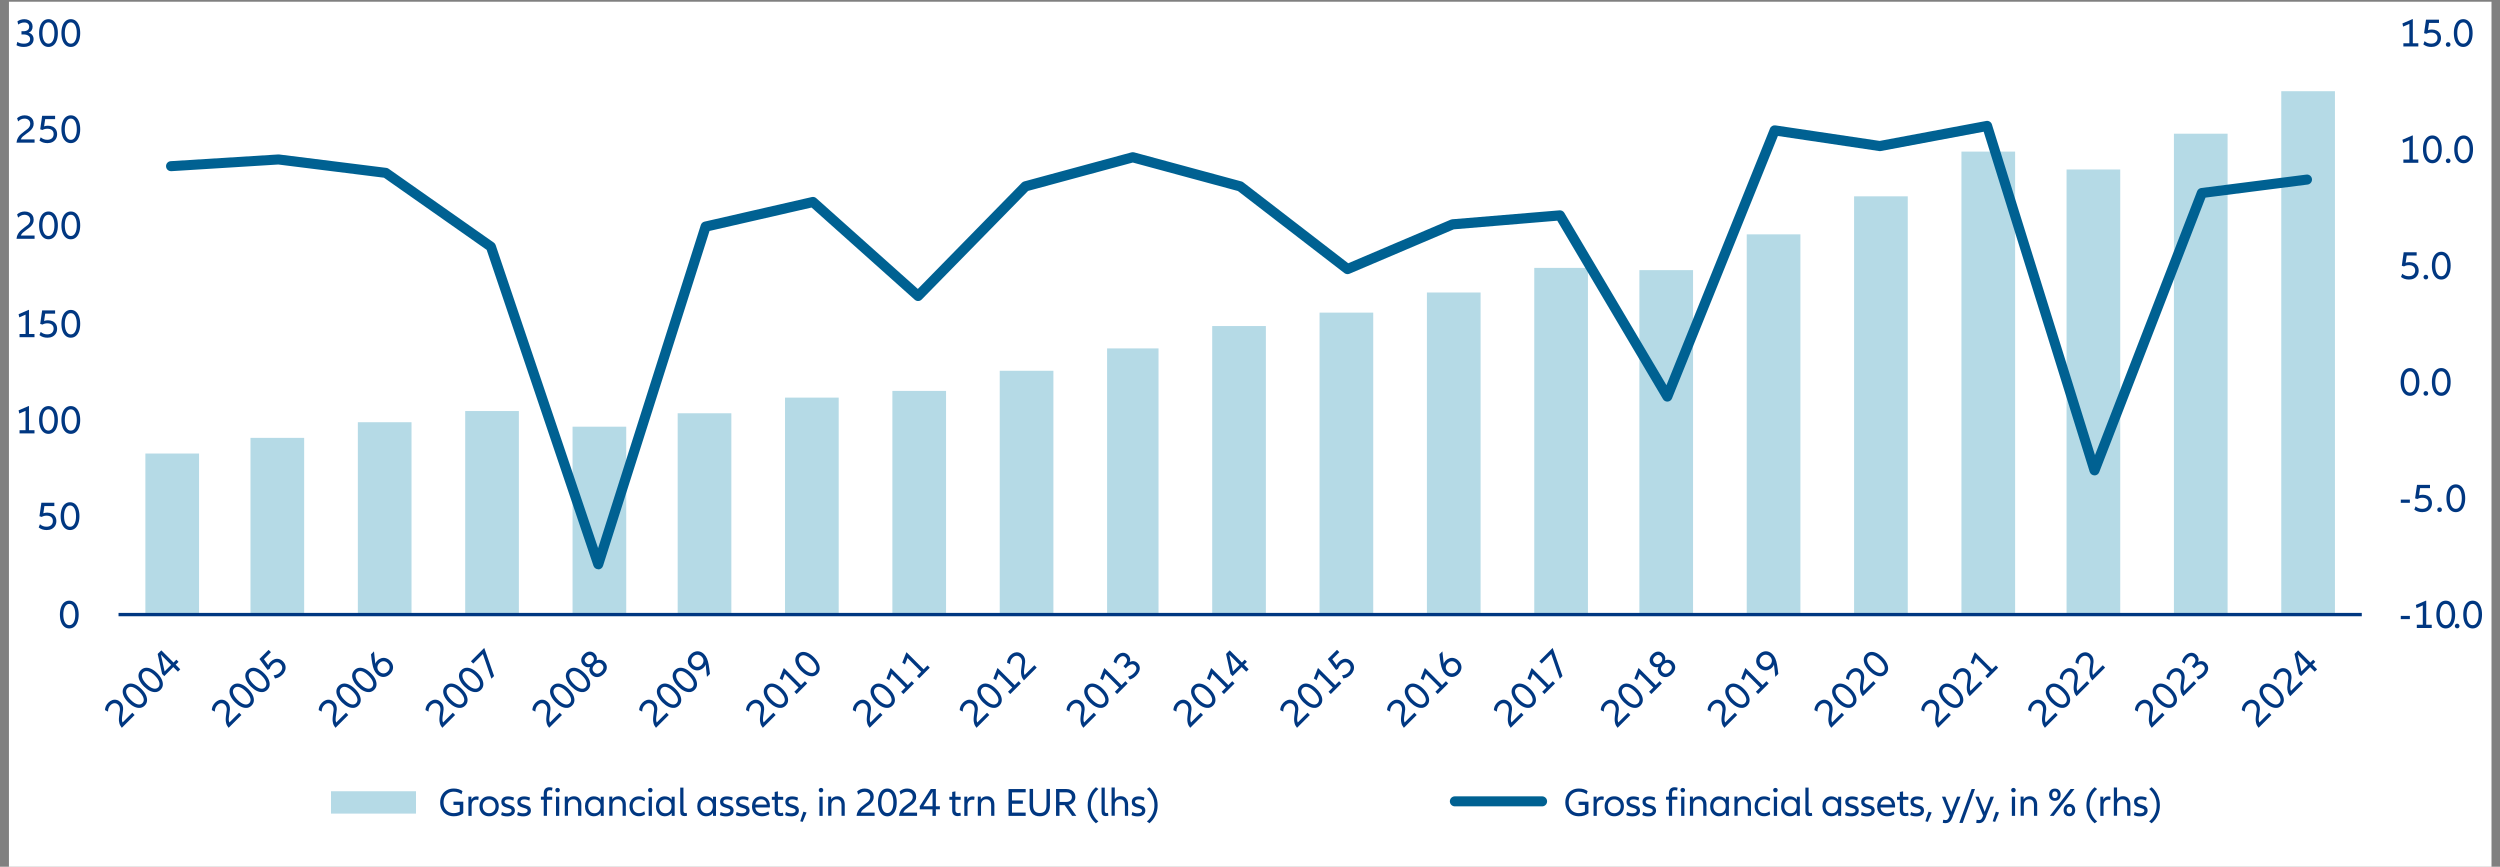
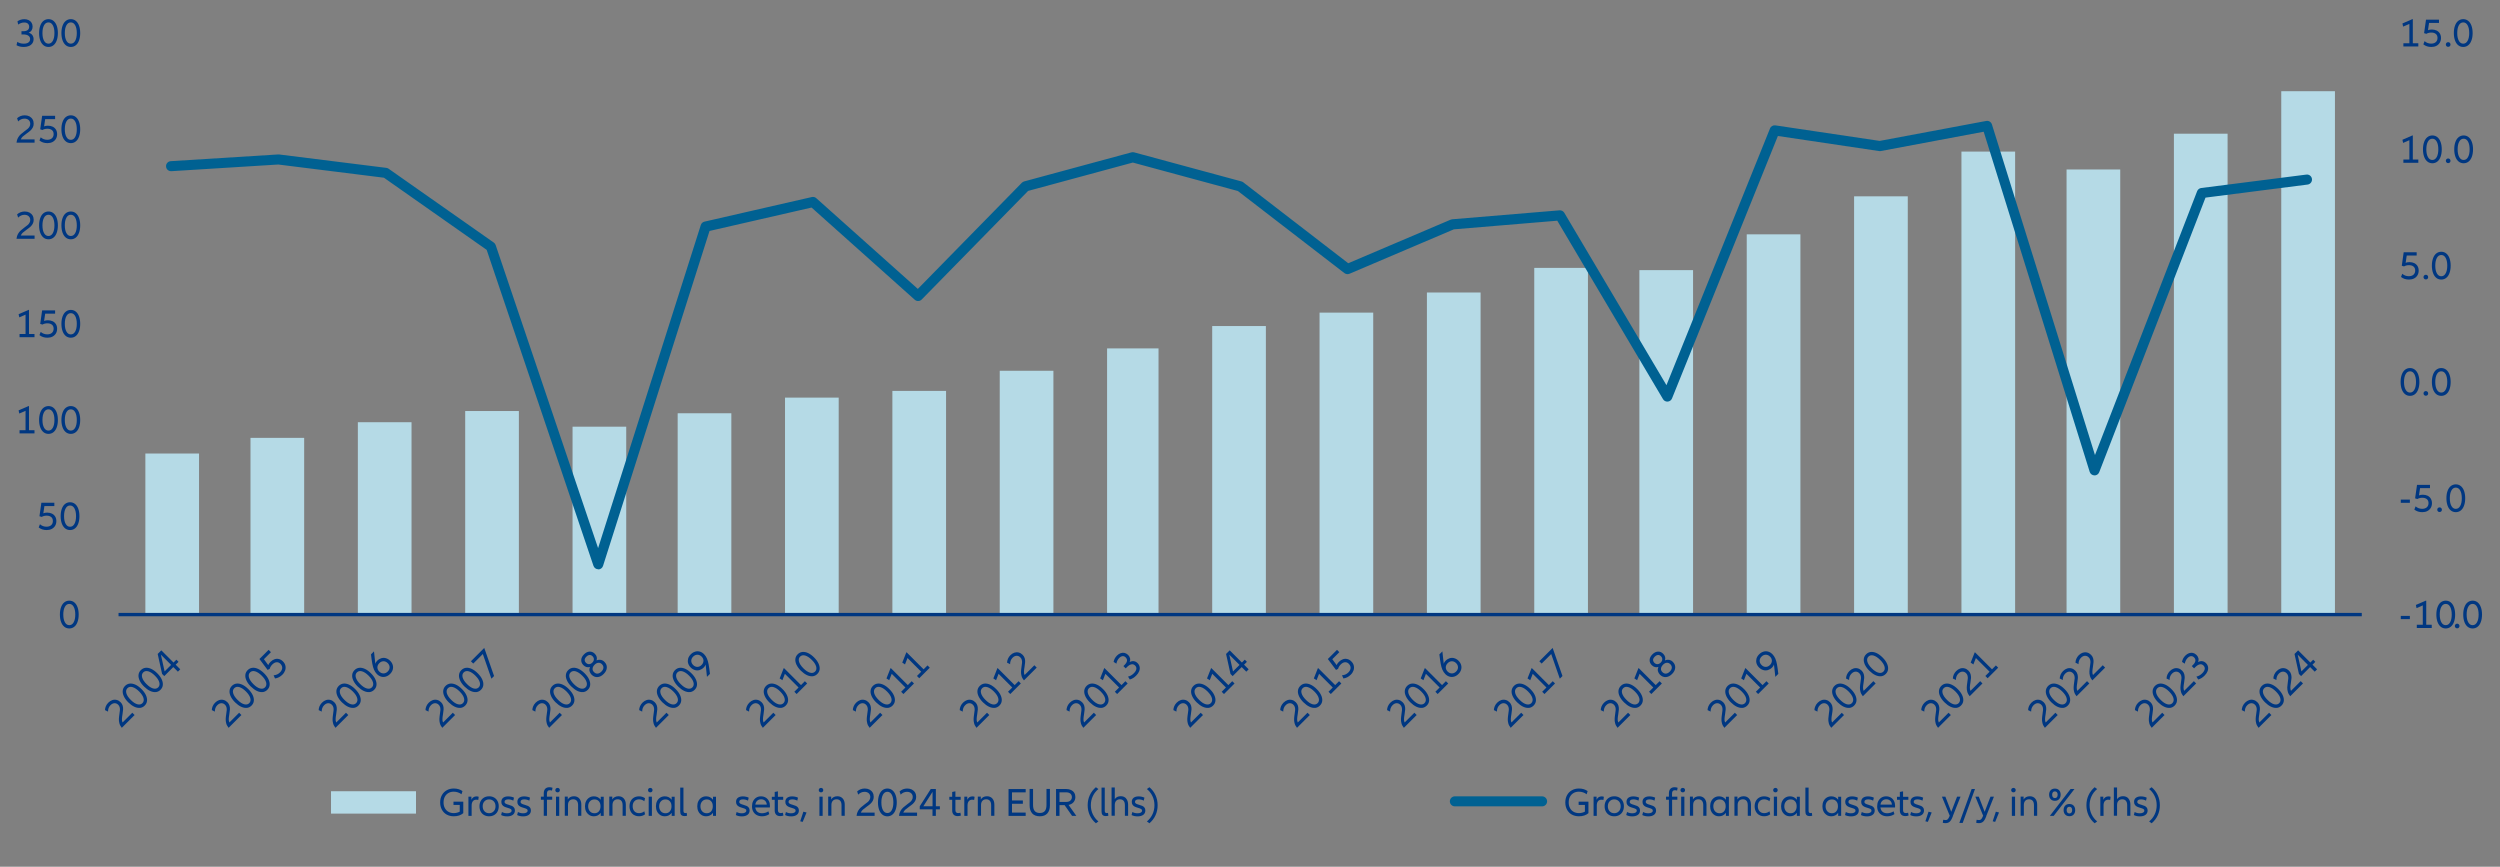
<svg xmlns="http://www.w3.org/2000/svg" id="Ebene_1" version="1.1" viewBox="0 0 558.9 193.77">
  <rect x="0" y="0" width="558.9" height="193.77" fill="#808080" stroke="none" />
  <defs>
    <style>
      .st0 {
        fill: none;
      }

      .st1 {
        isolation: isolate;
      }

      .st2 {
        fill: #006192;
      }

      .st3 {
        clip-path: url(#clippath-17);
      }

      .st4 {
        clip-path: url(#clippath-19);
      }

      .st5 {
        clip-path: url(#clippath-11);
      }

      .st6 {
        clip-path: url(#clippath-16);
      }

      .st7 {
        clip-path: url(#clippath-18);
      }

      .st8 {
        clip-path: url(#clippath-10);
      }

      .st9 {
        clip-path: url(#clippath-15);
      }

      .st10 {
        clip-path: url(#clippath-13);
      }

      .st11 {
        clip-path: url(#clippath-14);
      }

      .st12 {
        clip-path: url(#clippath-12);
      }

      .st13 {
        clip-path: url(#clippath-31);
      }

      .st14 {
        clip-path: url(#clippath-32);
      }

      .st15 {
        clip-path: url(#clippath-33);
      }

      .st16 {
        clip-path: url(#clippath-34);
      }

      .st17 {
        clip-path: url(#clippath-35);
      }

      .st18 {
        clip-path: url(#clippath-39);
      }

      .st19 {
        clip-path: url(#clippath-30);
      }

      .st20 {
        clip-path: url(#clippath-36);
      }

      .st21 {
        clip-path: url(#clippath-37);
      }

      .st22 {
        clip-path: url(#clippath-38);
      }

      .st23 {
        clip-path: url(#clippath-27);
      }

      .st24 {
        clip-path: url(#clippath-29);
      }

      .st25 {
        clip-path: url(#clippath-26);
      }

      .st26 {
        clip-path: url(#clippath-28);
      }

      .st27 {
        clip-path: url(#clippath-20);
      }

      .st28 {
        clip-path: url(#clippath-21);
      }

      .st29 {
        clip-path: url(#clippath-22);
      }

      .st30 {
        clip-path: url(#clippath-23);
      }

      .st31 {
        clip-path: url(#clippath-24);
      }

      .st32 {
        clip-path: url(#clippath-25);
      }

      .st33 {
        clip-path: url(#clippath-40);
      }

      .st34 {
        clip-path: url(#clippath-1);
      }

      .st35 {
        clip-path: url(#clippath-3);
      }

      .st36 {
        clip-path: url(#clippath-4);
      }

      .st37 {
        clip-path: url(#clippath-2);
      }

      .st38 {
        clip-path: url(#clippath-7);
      }

      .st39 {
        clip-path: url(#clippath-6);
      }

      .st40 {
        clip-path: url(#clippath-9);
      }

      .st41 {
        clip-path: url(#clippath-8);
      }

      .st42 {
        clip-path: url(#clippath-5);
      }

      .st43 {
        fill: #b5dae6;
      }

      .st44 {
        fill: #fff;
      }

      .st45 {
        fill: #003781;
      }

      .st46 {
        clip-path: url(#clippath);
      }
    </style>
    <clipPath id="clippath">
      <rect class="st0" x="26" y="6.89" width="502" height="131" />
    </clipPath>
    <clipPath id="clippath-1">
      <rect class="st0" x="1" y="-.11" width="555" height="194" />
    </clipPath>
    <clipPath id="clippath-2">
      <rect class="st0" x="26" y="6.89" width="502" height="131" />
    </clipPath>
    <clipPath id="clippath-3">
      <rect class="st0" x="1" y="-.11" width="555" height="194" />
    </clipPath>
    <clipPath id="clippath-4">
      <rect class="st0" x="1" y="-.11" width="555" height="194" />
    </clipPath>
    <clipPath id="clippath-5">
      <rect class="st0" x="1" y="-.11" width="555" height="194" />
    </clipPath>
    <clipPath id="clippath-6">
      <rect class="st0" x="1" y="-.11" width="555" height="194" />
    </clipPath>
    <clipPath id="clippath-7">
      <rect class="st0" x="1" y="-.11" width="555" height="194" />
    </clipPath>
    <clipPath id="clippath-8">
      <rect class="st0" x="1" y="-.11" width="555" height="194" />
    </clipPath>
    <clipPath id="clippath-9">
      <rect class="st0" x="1" y="-.11" width="555" height="194" />
    </clipPath>
    <clipPath id="clippath-10">
      <rect class="st0" x="1" y="-.11" width="555" height="194" />
    </clipPath>
    <clipPath id="clippath-11">
      <rect class="st0" x="1" y="-.11" width="555" height="194" />
    </clipPath>
    <clipPath id="clippath-12">
      <rect class="st0" x="1" y="-.11" width="555" height="194" />
    </clipPath>
    <clipPath id="clippath-13">
      <rect class="st0" x="1" y="-.11" width="555" height="194" />
    </clipPath>
    <clipPath id="clippath-14">
      <rect class="st0" x="1" y="-.11" width="555" height="194" />
    </clipPath>
    <clipPath id="clippath-15">
      <rect class="st0" x="1" y="-.11" width="555" height="194" />
    </clipPath>
    <clipPath id="clippath-16">
      <rect class="st0" x="1" y="-.11" width="555" height="194" />
    </clipPath>
    <clipPath id="clippath-17">
      <rect class="st0" x="1" y="-.11" width="555" height="194" />
    </clipPath>
    <clipPath id="clippath-18">
      <rect class="st0" x="1" y="-.11" width="555" height="194" />
    </clipPath>
    <clipPath id="clippath-19">
      <rect class="st0" x="1" y="-.11" width="555" height="194" />
    </clipPath>
    <clipPath id="clippath-20">
      <rect class="st0" x="1" y="-.11" width="555" height="194" />
    </clipPath>
    <clipPath id="clippath-21">
      <rect class="st0" x="1" y="-.11" width="555" height="194" />
    </clipPath>
    <clipPath id="clippath-22">
      <rect class="st0" x="1" y="-.11" width="555" height="194" />
    </clipPath>
    <clipPath id="clippath-23">
      <rect class="st0" x="1" y="-.11" width="555" height="194" />
    </clipPath>
    <clipPath id="clippath-24">
      <rect class="st0" x="1" y="-.11" width="555" height="194" />
    </clipPath>
    <clipPath id="clippath-25">
      <rect class="st0" x="1" y="-.11" width="555" height="194" />
    </clipPath>
    <clipPath id="clippath-26">
      <rect class="st0" x="1" y="-.11" width="555" height="194" />
    </clipPath>
    <clipPath id="clippath-27">
      <rect class="st0" x="1" y="-.11" width="555" height="194" />
    </clipPath>
    <clipPath id="clippath-28">
      <rect class="st0" x="1" y="-.11" width="555" height="194" />
    </clipPath>
    <clipPath id="clippath-29">
      <rect class="st0" x="1" y="-.11" width="555" height="194" />
    </clipPath>
    <clipPath id="clippath-30">
      <rect class="st0" x="1" y="-.11" width="555" height="194" />
    </clipPath>
    <clipPath id="clippath-31">
      <rect class="st0" x="1" y="-.11" width="555" height="194" />
    </clipPath>
    <clipPath id="clippath-32">
      <rect class="st0" x="1" y="-.11" width="555" height="194" />
    </clipPath>
    <clipPath id="clippath-33">
      <rect class="st0" x="1" y="-.11" width="555" height="194" />
    </clipPath>
    <clipPath id="clippath-34">
      <rect class="st0" x="1" y="-.11" width="555" height="194" />
    </clipPath>
    <clipPath id="clippath-35">
      <rect class="st0" x="1" y="-.11" width="555" height="194" />
    </clipPath>
    <clipPath id="clippath-36">
      <rect class="st0" x="1" y="-.11" width="555" height="194" />
    </clipPath>
    <clipPath id="clippath-37">
      <rect class="st0" x="1" y="-.11" width="555" height="194" />
    </clipPath>
    <clipPath id="clippath-38">
      <rect class="st0" x="1" y="-.11" width="555" height="194" />
    </clipPath>
    <clipPath id="clippath-39">
      <rect class="st0" x="1" y="-.11" width="555" height="194" />
    </clipPath>
    <clipPath id="clippath-40">
      <rect class="st0" x="1" y="-.11" width="555" height="194" />
    </clipPath>
  </defs>
-   <rect class="st44" x="2" y=".39" width="555" height="193.5" />
  <g class="st46">
    <path class="st43" d="M510,20.39h12v117h-12V20.39ZM486,29.89h12v107.5h-12V29.89ZM462,37.89h12v99.5h-12V37.89ZM438.5,33.89h12v103.5h-12V33.89ZM414.5,43.89h12v93.5h-12V43.89ZM390.5,52.39h12v85h-12V52.39ZM366.5,60.39h12v77h-12V60.39ZM343,59.89h12v77.5h-12V59.89ZM319,65.39h12v72h-12v-72ZM295,69.89h12v67.5h-12v-67.5ZM271,72.89h12v64.5h-12v-64.5ZM247.5,77.89h11.5v59.5h-11.5v-59.5ZM223.5,82.89h12v54.5h-12v-54.5ZM199.5,87.39h12v50h-12v-50ZM175.5,88.89h12v48.5h-12v-48.5ZM151.5,92.39h12v45h-12v-45ZM128,95.39h12v42h-12v-42ZM104,91.89h12v45.5h-12v-45.5ZM80,94.39h12v43h-12v-43ZM56,97.89h12v39.5h-12v-39.5ZM32.5,101.39h12v36h-12v-36Z" />
  </g>
  <g class="st34">
    <rect class="st45" x="26.5" y="137.02" width="501.5" height=".75" />
  </g>
  <g class="st37">
    <path class="st2" d="M133.75,127.27c-.48,0-.91-.31-1.07-.76l-23.88-70.65-22.97-16.13-23.62-2.95-23.9,1.49c-.63.03-1.15-.43-1.19-1.05-.04-.62.43-1.15,1.05-1.19l24-1.5c.07,0,.14,0,.21,0l24,3c.18.02.36.09.51.2l23.5,16.5c.2.14.34.33.42.56l22.9,67.75,22.96-72.23c.12-.38.43-.67.82-.76l24-5.5c.36-.08.73.01,1,.26l22.7,20.28,23.25-23.73c.14-.14.32-.25.51-.3l24-6.5c.19-.05.4-.05.59,0l24,6.5c.14.04.28.1.39.19l23.48,18.1,22.89-9.74c.11-.05.23-.08.35-.09l24-2c.43-.03.84.18,1.06.55l22.84,38.54,23.15-57.39c.19-.48.7-.77,1.21-.69l23.31,3.47,23.81-4.46c.55-.11,1.11.23,1.28.77l23.04,73.92,22.84-58.99c.15-.38.5-.66.91-.71l23.5-3c.63-.08,1.18.36,1.26.97.08.62-.36,1.18-.97,1.26l-22.83,2.92-23.76,61.38c-.17.45-.62.76-1.09.72-.48-.02-.89-.33-1.04-.79l-23.7-76.04-23.02,4.32c-.12.02-.25.03-.37,0l-22.62-3.37-23.67,58.68c-.16.4-.53.67-.96.7-.43.04-.83-.18-1.05-.55l-23.64-39.89-23.12,1.93-23.33,9.93c-.37.16-.8.1-1.13-.14l-23.82-18.36-23.49-6.36-23.41,6.34-23.79,24.28c-.42.43-1.1.45-1.55.05l-23.07-20.61-22.81,5.23-23.81,74.89c-.15.46-.58.78-1.06.78h-.01Z" />
  </g>
  <g class="st35">
    <g class="st1">
      <g class="st1">
        <path class="st45" d="M538.75,137.69v.72h-2.03v-.72h2.03Z" />
      </g>
      <g class="st1">
        <path class="st45" d="M543.64,139.67v.72h-3.34v-.72h1.34v-4.33l-1.4.61-.15-.71,2.22-.96h.1v5.39h1.23Z" />
      </g>
      <g class="st1">
        <path class="st45" d="M545.66,140.12c-.31-.25-.56-.61-.73-1.08-.17-.47-.26-1.02-.26-1.65s.09-1.18.26-1.65.41-.83.73-1.08c.32-.25.69-.38,1.11-.38s.8.13,1.11.38c.31.25.56.61.73,1.08s.26,1.02.26,1.65-.09,1.18-.26,1.65c-.17.47-.41.83-.73,1.08-.32.25-.69.38-1.11.38s-.8-.13-1.11-.38ZM547.75,139.12c.24-.43.36-1,.36-1.73s-.12-1.31-.36-1.74c-.24-.43-.56-.64-.98-.64s-.74.21-.98.64c-.24.43-.36,1.01-.36,1.74s.12,1.3.36,1.73c.24.43.56.64.98.64s.74-.21.98-.64Z" />
      </g>
      <g class="st1">
        <path class="st45" d="M548.95,140.32c-.1-.1-.15-.22-.15-.37s.05-.27.15-.37c.1-.1.22-.15.37-.15s.27.05.37.15.15.22.15.37-.05.28-.14.37c-.1.1-.22.15-.38.15s-.27-.05-.37-.15Z" />
      </g>
      <g class="st1">
        <path class="st45" d="M551.67,140.12c-.31-.25-.56-.61-.73-1.08-.17-.47-.26-1.02-.26-1.65s.09-1.18.26-1.65.41-.83.73-1.08c.32-.25.69-.38,1.11-.38s.8.13,1.11.38c.31.25.56.61.73,1.08s.26,1.02.26,1.65-.09,1.18-.26,1.65c-.17.47-.41.83-.73,1.08-.32.25-.69.38-1.11.38s-.8-.13-1.11-.38ZM553.76,139.12c.24-.43.36-1,.36-1.73s-.12-1.31-.36-1.74c-.24-.43-.56-.64-.98-.64s-.74.21-.98.64c-.24.43-.36,1.01-.36,1.74s.12,1.3.36,1.73c.24.43.56.64.98.64s.74-.21.98-.64Z" />
      </g>
    </g>
  </g>
  <g class="st36">
    <g class="st1">
      <g class="st1">
        <path class="st45" d="M538.75,111.69v.72h-2.03v-.72h2.03Z" />
        <path class="st45" d="M539.75,113.92l.28-.72c.42.37.91.55,1.46.55.44,0,.79-.11,1.05-.34.25-.23.38-.54.38-.93s-.12-.67-.36-.88c-.24-.21-.59-.32-1.04-.32-.4,0-.77.09-1.1.28l-.5-.15.43-3.02h2.9v.74h-2.22l-.24,1.62c.25-.1.53-.15.86-.15.41,0,.77.08,1.08.23.31.16.55.38.71.67.17.29.25.62.25,1s-.09.74-.27,1.04-.44.54-.76.71c-.33.17-.71.25-1.13.25-.7,0-1.29-.19-1.77-.57Z" />
        <path class="st45" d="M545.02,114.32c-.1-.1-.15-.22-.15-.37s.05-.27.15-.37c.1-.1.22-.15.37-.15s.27.05.37.15c.1.1.15.22.15.37s-.05.28-.14.37-.22.15-.38.15-.27-.05-.37-.15Z" />
        <path class="st45" d="M547.91,114.12c-.32-.25-.56-.61-.73-1.08-.17-.47-.26-1.02-.26-1.65s.08-1.18.26-1.65c.17-.47.41-.83.73-1.08s.69-.38,1.11-.38.8.13,1.11.38c.32.25.56.61.73,1.08s.26,1.02.26,1.65-.08,1.18-.26,1.65c-.17.47-.41.83-.73,1.08-.31.25-.69.38-1.11.38s-.8-.13-1.11-.38ZM550,113.12c.24-.43.36-1,.36-1.73s-.12-1.31-.36-1.74c-.24-.43-.56-.64-.98-.64s-.74.21-.98.64c-.24.43-.36,1.01-.36,1.74s.12,1.3.36,1.73c.24.43.56.64.98.64s.74-.21.98-.64Z" />
      </g>
    </g>
  </g>
  <g class="st42">
    <g class="st1">
      <g class="st1">
        <path class="st45" d="M537.67,88.12c-.31-.25-.56-.61-.73-1.08-.17-.47-.26-1.02-.26-1.65s.09-1.18.26-1.65.41-.83.73-1.08c.32-.25.69-.38,1.11-.38s.8.13,1.11.38c.31.25.56.61.73,1.08s.26,1.02.26,1.65-.09,1.18-.26,1.65c-.17.47-.41.83-.73,1.08-.32.25-.69.38-1.11.38s-.8-.13-1.11-.38ZM539.76,87.12c.24-.43.36-1,.36-1.73s-.12-1.31-.36-1.74c-.24-.43-.56-.64-.98-.64s-.74.21-.98.64c-.24.43-.36,1.01-.36,1.74s.12,1.3.36,1.73c.24.43.56.64.98.64s.74-.21.98-.64Z" />
      </g>
      <g class="st1">
        <path class="st45" d="M541.95,88.32c-.1-.1-.15-.22-.15-.37s.05-.27.15-.37c.1-.1.22-.15.37-.15s.27.05.37.15.15.22.15.37-.05.28-.14.37c-.1.1-.22.15-.38.15s-.27-.05-.37-.15Z" />
      </g>
      <g class="st1">
        <path class="st45" d="M544.66,88.12c-.31-.25-.56-.61-.73-1.08-.17-.47-.26-1.02-.26-1.65s.09-1.18.26-1.65.41-.83.73-1.08c.32-.25.69-.38,1.11-.38s.8.13,1.11.38c.31.25.56.61.73,1.08s.26,1.02.26,1.65-.09,1.18-.26,1.65c-.17.47-.41.83-.73,1.08-.32.25-.69.38-1.11.38s-.8-.13-1.11-.38ZM546.75,87.12c.24-.43.36-1,.36-1.73s-.12-1.31-.36-1.74c-.24-.43-.56-.64-.98-.64s-.74.21-.98.64c-.24.43-.36,1.01-.36,1.74s.12,1.3.36,1.73c.24.43.56.64.98.64s.74-.21.98-.64Z" />
      </g>
    </g>
  </g>
  <g class="st39">
    <g class="st1">
      <g class="st1">
        <path class="st45" d="M536.77,61.92l.28-.72c.42.37.91.55,1.46.55.44,0,.79-.11,1.05-.34.25-.23.38-.54.38-.93s-.12-.67-.36-.88-.59-.32-1.04-.32c-.4,0-.77.09-1.1.28l-.5-.15.43-3.02h2.9v.74h-2.22l-.24,1.62c.25-.1.53-.15.86-.15.41,0,.77.08,1.08.23.31.16.55.38.72.67.17.29.25.62.25,1s-.09.74-.27,1.04c-.18.3-.43.54-.76.71s-.71.25-1.13.25c-.7,0-1.29-.19-1.77-.57Z" />
      </g>
      <g class="st1">
        <path class="st45" d="M541.95,62.32c-.1-.1-.15-.22-.15-.37s.05-.27.15-.37c.1-.1.22-.15.37-.15s.27.05.37.15.15.22.15.37-.05.28-.14.37c-.1.1-.22.15-.38.15s-.27-.05-.37-.15Z" />
      </g>
      <g class="st1">
        <path class="st45" d="M544.66,62.12c-.31-.25-.56-.61-.73-1.08-.17-.47-.26-1.02-.26-1.65s.09-1.18.26-1.65.41-.83.73-1.08c.32-.25.69-.38,1.11-.38s.8.13,1.11.38c.31.25.56.61.73,1.08s.26,1.02.26,1.65-.09,1.18-.26,1.65c-.17.47-.41.83-.73,1.08-.32.25-.69.38-1.11.38s-.8-.13-1.11-.38ZM546.75,61.12c.24-.43.36-1,.36-1.73s-.12-1.31-.36-1.74c-.24-.43-.56-.64-.98-.64s-.74.21-.98.64c-.24.43-.36,1.01-.36,1.74s.12,1.3.36,1.73c.24.43.56.64.98.64s.74-.21.98-.64Z" />
      </g>
    </g>
  </g>
  <g class="st38">
    <g class="st1">
      <g class="st1">
        <path class="st45" d="M540.64,35.67v.72h-3.34v-.72h1.34v-4.33l-1.4.61-.15-.71,2.22-.96h.1v5.39h1.23Z" />
        <path class="st45" d="M542.67,36.12c-.31-.25-.56-.61-.73-1.08-.17-.47-.26-1.02-.26-1.65s.09-1.18.26-1.65.41-.83.73-1.08c.32-.25.69-.38,1.11-.38s.8.13,1.11.38c.31.25.56.61.73,1.08s.26,1.02.26,1.65-.09,1.18-.26,1.65c-.17.47-.41.83-.73,1.08-.32.25-.69.38-1.11.38s-.8-.13-1.11-.38ZM544.75,35.12c.24-.43.36-1,.36-1.73s-.12-1.31-.36-1.74c-.24-.43-.56-.64-.98-.64s-.74.21-.98.64c-.24.43-.36,1.01-.36,1.74s.12,1.3.36,1.73c.24.43.56.64.98.64s.74-.21.98-.64Z" />
      </g>
      <g class="st1">
        <path class="st45" d="M546.94,36.32c-.1-.1-.15-.22-.15-.37s.05-.27.15-.37c.1-.1.22-.15.37-.15s.27.05.37.15.15.22.15.37-.05.28-.14.37c-.1.1-.22.15-.38.15s-.27-.05-.37-.15Z" />
      </g>
      <g class="st1">
        <path class="st45" d="M549.66,36.12c-.31-.25-.56-.61-.73-1.08-.17-.47-.26-1.02-.26-1.65s.09-1.18.26-1.65.41-.83.73-1.08c.32-.25.69-.38,1.11-.38s.8.13,1.11.38c.31.25.56.61.73,1.08s.26,1.02.26,1.65-.09,1.18-.26,1.65c-.17.47-.41.83-.73,1.08-.32.25-.69.38-1.11.38s-.8-.13-1.11-.38ZM551.75,35.12c.24-.43.36-1,.36-1.73s-.12-1.31-.36-1.74c-.24-.43-.56-.64-.98-.64s-.74.21-.98.64c-.24.43-.36,1.01-.36,1.74s.12,1.3.36,1.73c.24.43.56.64.98.64s.74-.21.98-.64Z" />
      </g>
    </g>
  </g>
  <g class="st41">
    <g class="st1">
      <g class="st1">
        <path class="st45" d="M540.64,9.67v.72h-3.34v-.72h1.34v-4.33l-1.4.61-.15-.71,2.22-.96h.1v5.39h1.23Z" />
        <path class="st45" d="M541.76,9.92l.28-.72c.42.37.91.55,1.46.55.44,0,.79-.11,1.05-.34.25-.23.38-.54.38-.93s-.12-.67-.36-.88-.59-.32-1.04-.32c-.4,0-.77.09-1.1.28l-.5-.15.43-3.02h2.9v.74h-2.22l-.24,1.62c.25-.1.53-.15.86-.15.41,0,.77.08,1.08.23.31.16.55.38.72.67.17.29.25.62.25,1s-.09.74-.27,1.04c-.18.3-.43.54-.76.71s-.71.25-1.13.25c-.7,0-1.29-.19-1.77-.57Z" />
      </g>
      <g class="st1">
        <path class="st45" d="M546.94,10.32c-.1-.1-.15-.22-.15-.37s.05-.27.15-.37c.1-.1.22-.15.37-.15s.27.05.37.15.15.22.15.37-.05.28-.14.37c-.1.1-.22.15-.38.15s-.27-.05-.37-.15Z" />
        <path class="st45" d="M549.57,10.12c-.32-.25-.56-.61-.73-1.08-.17-.47-.26-1.02-.26-1.65s.08-1.18.26-1.65c.17-.47.41-.83.73-1.08s.69-.38,1.11-.38.8.13,1.11.38c.32.25.56.61.73,1.08s.26,1.02.26,1.65-.08,1.18-.26,1.65c-.17.47-.41.83-.73,1.08-.31.25-.69.38-1.11.38s-.8-.13-1.11-.38ZM551.66,9.12c.24-.43.36-1,.36-1.73s-.12-1.31-.36-1.74c-.24-.43-.56-.64-.98-.64s-.74.21-.98.64c-.24.43-.36,1.01-.36,1.74s.12,1.3.36,1.73c.24.43.56.64.98.64s.74-.21.98-.64Z" />
      </g>
    </g>
  </g>
  <g class="st40">
    <g class="st1">
      <g class="st1">
        <path class="st45" d="M14.38,140.12c-.31-.25-.56-.61-.73-1.08-.17-.47-.26-1.02-.26-1.65s.09-1.18.26-1.65c.17-.47.41-.83.73-1.08.32-.25.69-.38,1.11-.38s.8.13,1.11.38.56.61.73,1.08.26,1.02.26,1.65-.09,1.18-.26,1.65c-.17.47-.41.83-.73,1.08-.31.25-.69.38-1.11.38s-.8-.13-1.11-.38ZM16.47,139.12c.24-.43.36-1,.36-1.73s-.12-1.31-.36-1.74c-.24-.43-.56-.64-.98-.64s-.74.21-.98.64c-.24.43-.36,1.01-.36,1.74s.12,1.3.36,1.73c.24.43.56.64.98.64s.74-.21.98-.64Z" />
      </g>
    </g>
  </g>
  <g class="st8">
    <g class="st1">
      <g class="st1">
        <path class="st45" d="M8.65,117.92l.28-.72c.42.37.91.55,1.46.55.44,0,.79-.11,1.05-.34.25-.23.38-.54.38-.93s-.12-.67-.36-.88c-.24-.21-.59-.32-1.04-.32-.4,0-.77.09-1.1.28l-.5-.15.43-3.02h2.9v.74h-2.22l-.24,1.62c.25-.1.53-.15.86-.15.41,0,.77.08,1.08.23.31.16.55.38.72.67.17.29.25.62.25,1s-.09.74-.27,1.04c-.18.3-.44.54-.76.71-.33.17-.71.25-1.13.25-.7,0-1.29-.19-1.77-.57Z" />
      </g>
      <g class="st1">
        <path class="st45" d="M14.55,118.12c-.31-.25-.56-.61-.73-1.08-.17-.47-.26-1.02-.26-1.65s.09-1.18.26-1.65c.17-.47.41-.83.73-1.08.32-.25.69-.38,1.11-.38s.8.13,1.11.38.56.61.73,1.08.26,1.02.26,1.65-.09,1.18-.26,1.65c-.17.47-.41.83-.73,1.08-.31.25-.69.38-1.11.38s-.8-.13-1.11-.38ZM16.64,117.12c.24-.43.36-1,.36-1.73s-.12-1.31-.36-1.74c-.24-.43-.56-.64-.98-.64s-.74.21-.98.64c-.24.43-.36,1.01-.36,1.74s.12,1.3.36,1.73c.24.43.56.64.98.64s.74-.21.98-.64Z" />
      </g>
    </g>
  </g>
  <g class="st5">
    <g class="st1">
      <g class="st1">
        <path class="st45" d="M7.71,96.17v.72h-3.34v-.72h1.34v-4.33l-1.4.61-.15-.71,2.22-.96h.1v5.39h1.23Z" />
        <path class="st45" d="M9.73,96.62c-.31-.25-.56-.61-.73-1.08-.17-.47-.26-1.02-.26-1.65s.09-1.18.26-1.65c.17-.47.41-.83.73-1.08.32-.25.69-.38,1.11-.38s.8.13,1.11.38.56.61.73,1.08.26,1.02.26,1.65-.09,1.18-.26,1.65c-.17.47-.41.83-.73,1.08-.31.25-.69.38-1.11.38s-.8-.13-1.11-.38ZM11.81,95.62c.24-.43.36-1,.36-1.73s-.12-1.31-.36-1.74c-.24-.43-.56-.64-.98-.64s-.74.21-.98.64c-.24.43-.36,1.01-.36,1.74s.12,1.3.36,1.73c.24.43.56.64.98.64s.74-.21.98-.64Z" />
      </g>
      <g class="st1">
        <path class="st45" d="M14.72,96.62c-.31-.25-.56-.61-.73-1.08-.17-.47-.26-1.02-.26-1.65s.09-1.18.26-1.65c.17-.47.41-.83.73-1.08.32-.25.69-.38,1.11-.38s.8.13,1.11.38.56.61.73,1.08.26,1.02.26,1.65-.09,1.18-.26,1.65c-.17.47-.41.83-.73,1.08-.31.25-.69.38-1.11.38s-.8-.13-1.11-.38ZM16.81,95.62c.24-.43.36-1,.36-1.73s-.12-1.31-.36-1.74c-.24-.43-.56-.64-.98-.64s-.74.21-.98.64c-.24.43-.36,1.01-.36,1.74s.12,1.3.36,1.73c.24.43.56.64.98.64s.74-.21.98-.64Z" />
      </g>
    </g>
  </g>
  <g class="st12">
    <g class="st1">
      <g class="st1">
        <path class="st45" d="M7.71,74.67v.72h-3.34v-.72h1.34v-4.33l-1.4.61-.15-.71,2.22-.96h.1v5.39h1.23Z" />
        <path class="st45" d="M8.82,74.92l.28-.72c.42.37.91.55,1.46.55.44,0,.79-.11,1.05-.34.25-.23.38-.54.38-.93s-.12-.67-.36-.88c-.24-.21-.59-.32-1.04-.32-.4,0-.77.09-1.1.28l-.5-.15.43-3.02h2.9v.74h-2.22l-.24,1.62c.25-.1.53-.15.86-.15.41,0,.77.08,1.08.23.31.16.55.38.72.67.17.29.25.62.25,1s-.09.74-.27,1.04c-.18.3-.44.54-.76.71-.33.17-.71.25-1.13.25-.7,0-1.29-.19-1.77-.57Z" />
      </g>
      <g class="st1">
        <path class="st45" d="M14.72,75.12c-.31-.25-.56-.61-.73-1.08-.17-.47-.26-1.02-.26-1.65s.09-1.18.26-1.65c.17-.47.41-.83.73-1.08.32-.25.69-.38,1.11-.38s.8.13,1.11.38.56.61.73,1.08.26,1.02.26,1.65-.09,1.18-.26,1.65c-.17.47-.41.83-.73,1.08-.31.25-.69.38-1.11.38s-.8-.13-1.11-.38ZM16.81,74.12c.24-.43.36-1,.36-1.73s-.12-1.31-.36-1.74c-.24-.43-.56-.64-.98-.64s-.74.21-.98.64c-.24.43-.36,1.01-.36,1.74s.12,1.3.36,1.73c.24.43.56.64.98.64s.74-.21.98-.64Z" />
      </g>
    </g>
  </g>
  <g class="st10">
    <g class="st1">
      <g class="st1">
        <path class="st45" d="M7.73,52.67v.72H3.69c.04-.42.15-.78.33-1.09.18-.31.38-.57.61-.77s.52-.44.88-.71c.29-.2.51-.38.68-.52.17-.14.3-.31.41-.5.11-.19.16-.39.16-.62,0-.35-.12-.63-.35-.84-.23-.21-.54-.32-.94-.32-.28,0-.54.06-.78.17-.24.11-.45.27-.63.46l-.24-.72c.22-.2.47-.36.77-.48.29-.11.6-.17.93-.17.4,0,.75.08,1.05.23.3.16.54.38.71.66.17.28.25.61.25.98,0,.33-.07.63-.22.89-.15.26-.32.48-.53.67-.21.18-.48.4-.83.64-.37.26-.66.49-.86.67-.2.19-.35.4-.44.64h3.09Z" />
        <path class="st45" d="M9.73,53.12c-.31-.25-.56-.61-.73-1.08-.17-.47-.26-1.02-.26-1.65s.09-1.18.26-1.65c.17-.47.41-.83.73-1.08.32-.25.69-.38,1.11-.38s.8.13,1.11.38.56.61.73,1.08.26,1.02.26,1.65-.09,1.18-.26,1.65c-.17.47-.41.83-.73,1.08-.31.25-.69.38-1.11.38s-.8-.13-1.11-.38ZM11.81,52.12c.24-.43.36-1,.36-1.73s-.12-1.31-.36-1.74c-.24-.43-.56-.64-.98-.64s-.74.21-.98.64c-.24.43-.36,1.01-.36,1.74s.12,1.3.36,1.73c.24.43.56.64.98.64s.74-.21.98-.64Z" />
      </g>
      <g class="st1">
        <path class="st45" d="M14.72,53.12c-.31-.25-.56-.61-.73-1.08-.17-.47-.26-1.02-.26-1.65s.09-1.18.26-1.65c.17-.47.41-.83.73-1.08.32-.25.69-.38,1.11-.38s.8.13,1.11.38.56.61.73,1.08.26,1.02.26,1.65-.09,1.18-.26,1.65c-.17.47-.41.83-.73,1.08-.31.25-.69.38-1.11.38s-.8-.13-1.11-.38ZM16.81,52.12c.24-.43.36-1,.36-1.73s-.12-1.31-.36-1.74c-.24-.43-.56-.64-.98-.64s-.74.21-.98.64c-.24.43-.36,1.01-.36,1.74s.12,1.3.36,1.73c.24.43.56.64.98.64s.74-.21.98-.64Z" />
      </g>
    </g>
  </g>
  <g class="st11">
    <g class="st1">
      <g class="st1">
        <path class="st45" d="M7.73,31.17v.72H3.69c.04-.42.15-.78.33-1.09.18-.31.38-.57.61-.77s.52-.44.88-.71c.29-.2.51-.38.68-.52.17-.14.3-.31.41-.5.11-.19.16-.39.16-.62,0-.35-.12-.63-.35-.84-.23-.21-.54-.32-.94-.32-.28,0-.54.06-.78.17-.24.11-.45.27-.63.46l-.24-.72c.22-.2.47-.36.77-.48.29-.11.6-.17.93-.17.4,0,.75.08,1.05.23.3.16.54.38.71.66.17.28.25.61.25.98,0,.33-.07.63-.22.89-.15.26-.32.48-.53.67-.21.18-.48.4-.83.64-.37.26-.66.49-.86.67-.2.19-.35.4-.44.64h3.09Z" />
        <path class="st45" d="M8.82,31.42l.28-.72c.42.37.91.55,1.46.55.44,0,.79-.11,1.05-.34.25-.23.38-.54.38-.93s-.12-.67-.36-.88c-.24-.21-.59-.32-1.04-.32-.4,0-.77.09-1.1.28l-.5-.15.43-3.02h2.9v.74h-2.22l-.24,1.62c.25-.1.53-.15.86-.15.41,0,.77.08,1.08.23.31.16.55.38.72.67.17.29.25.62.25,1s-.09.74-.27,1.04c-.18.3-.44.54-.76.71-.33.17-.71.25-1.13.25-.7,0-1.29-.19-1.77-.57Z" />
      </g>
      <g class="st1">
        <path class="st45" d="M14.72,31.62c-.31-.25-.56-.61-.73-1.08-.17-.47-.26-1.02-.26-1.65s.09-1.18.26-1.65c.17-.47.41-.83.73-1.08.32-.25.69-.38,1.11-.38s.8.13,1.11.38.56.61.73,1.08.26,1.02.26,1.65-.09,1.18-.26,1.65c-.17.47-.41.83-.73,1.08-.31.25-.69.38-1.11.38s-.8-.13-1.11-.38ZM16.81,30.62c.24-.43.36-1,.36-1.73s-.12-1.31-.36-1.74c-.24-.43-.56-.64-.98-.64s-.74.21-.98.64c-.24.43-.36,1.01-.36,1.74s.12,1.3.36,1.73c.24.43.56.64.98.64s.74-.21.98-.64Z" />
      </g>
    </g>
  </g>
  <g class="st9">
    <g class="st1">
      <g class="st1">
        <path class="st45" d="M7.24,7.87c.18.25.27.54.27.87,0,.35-.09.66-.27.93-.18.26-.43.47-.76.61-.33.14-.71.22-1.15.22-.64,0-1.19-.13-1.64-.39l.18-.75c.38.26.86.4,1.45.4.45,0,.8-.09,1.04-.27.25-.18.37-.43.37-.76s-.13-.58-.4-.76c-.26-.18-.64-.27-1.13-.27h-.4v-.72h.4c.43,0,.75-.09.98-.26s.34-.42.34-.75c0-.29-.1-.52-.29-.69s-.47-.25-.81-.25c-.26,0-.5.04-.74.13-.23.08-.44.2-.61.33l-.17-.72c.45-.32.97-.48,1.55-.48.36,0,.68.07.96.21.28.14.5.33.65.58s.23.54.23.87c0,.31-.07.58-.21.81-.14.24-.36.42-.67.54.38.13.66.31.84.57Z" />
        <path class="st45" d="M9.73,10.12c-.31-.25-.56-.61-.73-1.08-.17-.47-.26-1.02-.26-1.65s.09-1.18.26-1.65c.17-.47.41-.83.73-1.08.32-.25.69-.38,1.11-.38s.8.13,1.11.38.56.61.73,1.08.26,1.02.26,1.65-.09,1.18-.26,1.65c-.17.47-.41.83-.73,1.08-.31.25-.69.38-1.11.38s-.8-.13-1.11-.38ZM11.81,9.12c.24-.43.36-1,.36-1.73s-.12-1.31-.36-1.74c-.24-.43-.56-.64-.98-.64s-.74.21-.98.64c-.24.43-.36,1.01-.36,1.74s.12,1.3.36,1.73c.24.43.56.64.98.64s.74-.21.98-.64Z" />
      </g>
      <g class="st1">
        <path class="st45" d="M14.72,10.12c-.31-.25-.56-.61-.73-1.08-.17-.47-.26-1.02-.26-1.65s.09-1.18.26-1.65c.17-.47.41-.83.73-1.08.32-.25.69-.38,1.11-.38s.8.13,1.11.38.56.61.73,1.08.26,1.02.26,1.65-.09,1.18-.26,1.65c-.17.47-.41.83-.73,1.08-.31.25-.69.38-1.11.38s-.8-.13-1.11-.38ZM16.81,9.12c.24-.43.36-1,.36-1.73s-.12-1.31-.36-1.74c-.24-.43-.56-.64-.98-.64s-.74.21-.98.64c-.24.43-.36,1.01-.36,1.74s.12,1.3.36,1.73c.24.43.56.64.98.64s.74-.21.98-.64Z" />
      </g>
    </g>
  </g>
  <g class="st6">
    <g class="st1">
      <g class="st1">
        <path class="st45" d="M29.58,159.34l.51.51-2.86,2.86c-.27-.33-.45-.66-.54-1.01-.09-.35-.13-.67-.11-.98.01-.31.06-.68.12-1.12.06-.35.1-.63.11-.85s0-.43-.06-.64c-.05-.21-.16-.39-.32-.55-.25-.25-.52-.36-.84-.35-.31.01-.61.16-.89.44-.2.2-.34.42-.43.67-.09.25-.12.5-.12.77l-.68-.34c0-.3.08-.59.2-.88.13-.29.31-.55.54-.78.28-.28.58-.47.91-.58.32-.1.65-.12.97-.03.32.08.61.25.87.51.23.23.39.49.47.78.08.29.11.57.09.85-.02.28-.06.62-.13,1.04-.08.45-.12.81-.13,1.09-.01.28.03.53.14.77l2.18-2.18Z" />
        <path class="st45" d="M31.31,158.25c-.4.04-.83-.04-1.28-.25-.45-.21-.9-.54-1.35-.98s-.78-.9-.99-1.35c-.21-.45-.3-.88-.25-1.28.04-.4.22-.75.52-1.05.3-.3.65-.47,1.05-.52.4-.04.83.04,1.28.25.45.21.9.54,1.35.99s.77.89.98,1.35c.21.45.29.88.25,1.28-.04.4-.22.75-.52,1.05-.3.3-.65.47-1.05.52ZM32.08,156.06c-.13-.47-.46-.96-.97-1.47s-1.01-.84-1.48-.98-.85-.05-1.14.24c-.29.29-.37.67-.24,1.14s.46.96.98,1.48,1,.84,1.47.97.85.05,1.14-.24c.29-.29.37-.67.24-1.14Z" />
        <path class="st45" d="M34.84,154.72c-.4.04-.83-.04-1.28-.25-.45-.21-.9-.54-1.35-.98s-.78-.89-.99-1.35c-.21-.45-.3-.88-.25-1.28.04-.4.22-.75.52-1.05.3-.3.65-.47,1.05-.52.4-.04.83.04,1.28.25s.9.54,1.35.99.77.89.98,1.35c.21.45.29.88.25,1.28-.04.4-.22.75-.52,1.05-.3.3-.65.47-1.05.52ZM35.61,152.53c-.13-.47-.46-.96-.97-1.47s-1.01-.84-1.48-.98c-.47-.13-.85-.05-1.14.24s-.37.67-.24,1.14c.13.47.46.96.98,1.48s1,.84,1.47.97c.47.13.85.05,1.14-.24s.37-.67.24-1.14Z" />
        <path class="st45" d="M39.43,147.48l.48.48-.64.64,1.03,1.03-.53.53-1.03-1.03-2.02,2.02-.48-.48-.99-4.47.81-.81,2.73,2.73.64-.64ZM38.26,148.65l-2.29-2.29.83,3.74,1.46-1.46Z" />
      </g>
    </g>
  </g>
  <g class="st3">
    <g class="st1">
      <g class="st1">
        <path class="st45" d="M53.46,159.34l.51.51-2.86,2.86c-.27-.33-.45-.66-.54-1.01-.09-.35-.13-.67-.11-.98.01-.31.06-.68.12-1.12.06-.35.1-.63.11-.85s0-.43-.06-.64c-.05-.21-.16-.39-.32-.55-.25-.25-.52-.36-.84-.35-.31.01-.61.16-.89.44-.2.2-.34.42-.43.67-.09.25-.12.5-.12.77l-.68-.34c0-.3.08-.59.2-.88.13-.29.31-.55.54-.78.28-.28.58-.47.91-.58.32-.1.65-.12.97-.03.32.08.61.25.87.51.23.23.39.49.47.78.08.29.11.57.09.85-.02.28-.06.62-.13,1.04-.08.45-.12.81-.13,1.09-.01.28.03.53.14.77l2.18-2.18Z" />
        <path class="st45" d="M55.19,158.25c-.4.04-.83-.04-1.28-.25-.45-.21-.9-.54-1.35-.98s-.78-.9-.99-1.35c-.21-.45-.3-.88-.25-1.28.04-.4.22-.75.52-1.05.3-.3.65-.47,1.05-.52.4-.04.83.04,1.28.25.45.21.9.54,1.35.99s.77.89.98,1.35c.21.45.29.88.25,1.28-.04.4-.22.75-.52,1.05-.3.3-.65.47-1.05.52ZM55.96,156.06c-.13-.47-.46-.96-.97-1.47s-1.01-.84-1.48-.98-.85-.05-1.14.24c-.29.29-.37.67-.24,1.14s.46.96.98,1.48,1,.84,1.47.97.85.05,1.14-.24c.29-.29.37-.67.24-1.14Z" />
        <path class="st45" d="M58.72,154.72c-.4.04-.83-.04-1.28-.25-.45-.21-.9-.54-1.35-.98s-.78-.89-.99-1.35c-.21-.45-.3-.88-.25-1.28.04-.4.22-.75.52-1.05.3-.3.65-.47,1.05-.52.4-.04.83.04,1.28.25s.9.54,1.35.99.77.89.98,1.35c.21.45.29.88.25,1.28-.04.4-.22.75-.52,1.05-.3.3-.65.47-1.05.52ZM59.49,152.53c-.13-.47-.46-.96-.97-1.47s-1.01-.84-1.48-.98c-.47-.13-.85-.05-1.14.24s-.37.67-.24,1.14c.13.47.46.96.98,1.48s1,.84,1.47.97c.47.13.85.05,1.14-.24s.37-.67.24-1.14Z" />
        <path class="st45" d="M61.48,151.68l-.31-.71c.56-.04,1.03-.25,1.42-.64.31-.31.48-.64.5-.98s-.11-.65-.38-.93-.56-.39-.88-.37c-.32.02-.64.19-.96.51-.28.28-.48.61-.58.97l-.46.24-1.83-2.44,2.05-2.05.52.52-1.57,1.57.97,1.32c.1-.25.27-.49.5-.72.29-.29.6-.49.93-.6.33-.11.66-.12.98-.03.32.08.62.26.88.53.28.28.46.58.54.93s.07.69-.04,1.04c-.12.35-.32.68-.62.98-.49.49-1.04.78-1.65.85Z" />
      </g>
    </g>
  </g>
  <g class="st7">
    <g class="st1">
      <g class="st1">
        <path class="st45" d="M77.35,159.34l.51.51-2.86,2.86c-.27-.33-.45-.66-.54-1.01-.09-.35-.13-.67-.11-.98.01-.31.06-.68.12-1.12.06-.35.1-.63.11-.85s0-.43-.06-.64c-.05-.21-.16-.39-.32-.55-.25-.25-.52-.36-.84-.35-.31.01-.61.16-.89.44-.2.2-.34.42-.43.67-.09.25-.12.5-.12.77l-.68-.34c0-.3.08-.59.2-.88.13-.29.31-.55.54-.78.28-.28.58-.47.91-.58.32-.1.65-.12.97-.03.32.08.61.25.87.51.23.23.39.49.47.78.08.29.11.57.09.85-.02.28-.06.62-.13,1.04-.08.45-.12.81-.13,1.09-.01.28.03.53.14.77l2.18-2.18Z" />
        <path class="st45" d="M79.08,158.25c-.4.04-.83-.04-1.28-.25-.45-.21-.9-.54-1.35-.98s-.78-.9-.99-1.35c-.21-.45-.3-.88-.25-1.28.04-.4.22-.75.52-1.05.3-.3.65-.47,1.05-.52.4-.04.83.04,1.28.25.45.21.9.54,1.35.99s.77.89.98,1.35c.21.45.29.88.25,1.28-.04.4-.22.75-.52,1.05-.3.3-.65.47-1.05.52ZM79.85,156.06c-.13-.47-.46-.96-.97-1.47s-1.01-.84-1.48-.98-.85-.05-1.14.24c-.29.29-.37.67-.24,1.14s.46.96.98,1.48,1,.84,1.47.97.85.05,1.14-.24c.29-.29.37-.67.24-1.14Z" />
        <path class="st45" d="M82.61,154.72c-.4.04-.83-.04-1.28-.25-.45-.21-.9-.54-1.35-.98s-.78-.89-.99-1.35c-.21-.45-.3-.88-.25-1.28.04-.4.22-.75.52-1.05.3-.3.65-.47,1.05-.52.4-.04.83.04,1.28.25s.9.54,1.35.99.77.89.98,1.35c.21.45.29.88.25,1.28-.04.4-.22.75-.52,1.05-.3.3-.65.47-1.05.52ZM83.38,152.53c-.13-.47-.46-.96-.97-1.47s-1.01-.84-1.48-.98c-.47-.13-.85-.05-1.14.24s-.37.67-.24,1.14c.13.47.46.96.98,1.48s1,.84,1.47.97c.47.13.85.05,1.14-.24s.37-.67.24-1.14Z" />
        <path class="st45" d="M85.25,147.15c.35-.1.69-.11,1.03,0,.34.1.66.29.94.57.29.29.48.6.58.95.1.34.1.69,0,1.04-.1.35-.3.67-.59.96-.29.29-.61.49-.96.59-.35.1-.7.11-1.04.01-.35-.1-.66-.29-.95-.58-.27-.27-.49-.6-.65-.98-.16-.38-.29-.83-.38-1.35s-.2-1.21-.29-2.07l.67-.67c.11,1.09.21,2.01.3,2.77.07-.24.2-.46.4-.66.29-.29.61-.48.95-.59ZM87.1,149.19c0-.35-.14-.66-.42-.94-.28-.28-.59-.42-.94-.42-.35,0-.66.14-.94.42-.28.28-.42.59-.43.94,0,.35.13.66.41.94.28.28.6.42.95.42s.67-.14.95-.42c.28-.28.42-.59.42-.94Z" />
      </g>
    </g>
  </g>
  <g class="st4">
    <g class="st1">
      <g class="st1">
        <path class="st45" d="M101.23,159.34l.51.51-2.86,2.86c-.27-.33-.45-.66-.54-1.01-.09-.35-.13-.67-.11-.98.01-.31.06-.68.12-1.12.06-.35.1-.63.11-.85s0-.43-.06-.64c-.05-.21-.16-.39-.32-.55-.25-.25-.52-.36-.84-.35-.31.01-.61.16-.89.44-.2.2-.34.42-.43.67-.09.25-.12.5-.12.77l-.68-.34c0-.3.08-.59.2-.88.13-.29.31-.55.54-.78.28-.28.58-.47.91-.58.32-.1.65-.12.97-.03.32.08.61.25.87.51.23.23.39.49.47.78.08.29.11.57.09.85-.02.28-.06.62-.13,1.04-.08.45-.12.81-.13,1.09-.01.28.03.53.14.77l2.18-2.18Z" />
        <path class="st45" d="M102.96,158.25c-.4.04-.83-.04-1.28-.25-.45-.21-.9-.54-1.35-.98s-.78-.9-.99-1.35c-.21-.45-.3-.88-.25-1.28.04-.4.22-.75.52-1.05.3-.3.65-.47,1.05-.52.4-.04.83.04,1.28.25.45.21.9.54,1.35.99s.77.89.98,1.35c.21.45.29.88.25,1.28-.04.4-.22.75-.52,1.05-.3.3-.65.47-1.05.52ZM103.73,156.06c-.13-.47-.46-.96-.97-1.47s-1.01-.84-1.48-.98-.85-.05-1.14.24c-.29.29-.37.67-.24,1.14s.46.96.98,1.48,1,.84,1.47.97.85.05,1.14-.24c.29-.29.37-.67.24-1.14Z" />
        <path class="st45" d="M106.49,154.72c-.4.04-.83-.04-1.28-.25-.45-.21-.9-.54-1.35-.98s-.78-.89-.99-1.35c-.21-.45-.3-.88-.25-1.28.04-.4.22-.75.52-1.05.3-.3.65-.47,1.05-.52.4-.04.83.04,1.28.25s.9.54,1.35.99.77.89.98,1.35c.21.45.29.88.25,1.28-.04.4-.22.75-.52,1.05-.3.3-.65.47-1.05.52ZM107.26,152.53c-.13-.47-.46-.96-.97-1.47s-1.01-.84-1.48-.98c-.47-.13-.85-.05-1.14.24s-.37.67-.24,1.14c.13.47.46.96.98,1.48s1,.84,1.47.97c.47.13.85.05,1.14-.24s.37-.67.24-1.14Z" />
        <path class="st45" d="M110.46,151.13l-.6.6-1.92-5.52-2.14,2.14-.52-.52,2.98-2.98,2.2,6.29Z" />
      </g>
    </g>
  </g>
  <g class="st27">
    <g class="st1">
      <g class="st1">
        <path class="st45" d="M125.12,159.34l.51.51-2.86,2.86c-.27-.33-.45-.66-.54-1.01-.09-.35-.13-.67-.11-.98.01-.31.06-.68.12-1.12.06-.35.1-.63.11-.85s0-.43-.06-.64c-.05-.21-.16-.39-.32-.55-.25-.25-.52-.36-.84-.35-.31.01-.61.16-.89.44-.2.2-.34.42-.43.67-.09.25-.12.5-.12.77l-.68-.34c0-.3.08-.59.2-.88.13-.29.31-.55.54-.78.28-.28.58-.47.91-.58.32-.1.65-.12.97-.03.32.08.61.25.87.51.23.23.39.49.47.78.08.29.11.57.09.85-.02.28-.06.62-.13,1.04-.08.45-.12.81-.13,1.09-.01.28.03.53.14.77l2.18-2.18Z" />
        <path class="st45" d="M126.85,158.25c-.4.04-.83-.04-1.28-.25-.45-.21-.9-.54-1.35-.98s-.78-.9-.99-1.35c-.21-.45-.3-.88-.25-1.28.04-.4.22-.75.52-1.05.3-.3.65-.47,1.05-.52.4-.04.83.04,1.28.25.45.21.9.54,1.35.99s.77.89.98,1.35c.21.45.29.88.25,1.28-.04.4-.22.75-.52,1.05-.3.3-.65.47-1.05.52ZM127.62,156.06c-.13-.47-.46-.96-.97-1.47s-1.01-.84-1.48-.98-.85-.05-1.14.24c-.29.29-.37.67-.24,1.14s.46.96.98,1.48,1,.84,1.47.97.85.05,1.14-.24c.29-.29.37-.67.24-1.14Z" />
        <path class="st45" d="M130.38,154.72c-.4.04-.83-.04-1.28-.25-.45-.21-.9-.54-1.35-.98s-.78-.89-.99-1.35c-.21-.45-.3-.88-.25-1.28.04-.4.22-.75.52-1.05.3-.3.65-.47,1.05-.52.4-.04.83.04,1.28.25s.9.54,1.35.99.77.89.98,1.35c.21.45.29.88.25,1.28-.04.4-.22.75-.52,1.05-.3.3-.65.47-1.05.52ZM131.15,152.53c-.13-.47-.46-.96-.97-1.47s-1.01-.84-1.48-.98c-.47-.13-.85-.05-1.14.24s-.37.67-.24,1.14c.13.47.46.96.98,1.48s1,.84,1.47.97c.47.13.85.05,1.14-.24s.37-.67.24-1.14Z" />
        <path class="st45" d="M134.34,147.51c.29.07.56.22.79.46.39.39.56.82.53,1.31-.03.49-.26.95-.7,1.39-.44.44-.9.67-1.39.7-.49.03-.92-.15-1.31-.53-.23-.23-.38-.5-.46-.79s-.04-.61.11-.95c-.55.17-1.04.04-1.48-.39-.35-.35-.51-.74-.49-1.18.02-.44.23-.85.62-1.24.39-.39.8-.6,1.24-.62.44-.02.83.14,1.18.49.43.43.56.93.39,1.48.34-.14.65-.18.95-.11ZM130.72,147.51c-.02.24.08.46.28.67.21.21.45.31.7.3.26-.01.5-.13.72-.35.23-.23.34-.47.35-.72.01-.26-.09-.49-.3-.7-.2-.2-.42-.3-.67-.28-.24.02-.48.14-.72.38-.24.24-.36.48-.38.71ZM134.9,149.29c.02-.29-.09-.55-.33-.8-.24-.24-.5-.34-.8-.32s-.58.17-.85.45-.42.55-.44.85c-.03.29.08.56.32.79.25.25.51.36.8.33.29-.02.57-.17.85-.45.28-.28.43-.56.45-.85Z" />
      </g>
    </g>
  </g>
  <g class="st28">
    <g class="st1">
      <g class="st1">
        <path class="st45" d="M149,159.34l.51.51-2.86,2.86c-.27-.33-.45-.66-.54-1.01-.09-.35-.13-.67-.11-.98.01-.31.06-.68.12-1.12.06-.35.1-.63.11-.85s0-.43-.06-.64c-.05-.21-.16-.39-.32-.55-.25-.25-.52-.36-.84-.35-.31.01-.61.16-.89.44-.2.2-.34.42-.43.67-.09.25-.12.5-.12.77l-.68-.34c0-.3.08-.59.2-.88.13-.29.31-.55.54-.78.28-.28.58-.47.91-.58.32-.1.65-.12.97-.03.32.08.61.25.87.51.23.23.39.49.47.78.08.29.11.57.09.85-.02.28-.06.62-.13,1.04-.08.45-.12.81-.13,1.09-.01.28.03.53.14.77l2.18-2.18Z" />
        <path class="st45" d="M150.73,158.25c-.4.04-.83-.04-1.28-.25-.45-.21-.9-.54-1.35-.98s-.78-.9-.99-1.35c-.21-.45-.3-.88-.25-1.28.04-.4.22-.75.52-1.05.3-.3.65-.47,1.05-.52.4-.04.83.04,1.28.25.45.21.9.54,1.35.99s.77.89.98,1.35c.21.45.29.88.25,1.28-.04.4-.22.75-.52,1.05-.3.3-.65.47-1.05.52ZM151.5,156.06c-.13-.47-.46-.96-.97-1.47s-1.01-.84-1.48-.98-.85-.05-1.14.24c-.29.29-.37.67-.24,1.14s.46.96.98,1.48,1,.84,1.47.97.85.05,1.14-.24c.29-.29.37-.67.24-1.14Z" />
        <path class="st45" d="M154.26,154.72c-.4.04-.83-.04-1.28-.25-.45-.21-.9-.54-1.35-.98s-.78-.89-.99-1.35c-.21-.45-.3-.88-.25-1.28.04-.4.22-.75.52-1.05.3-.3.65-.47,1.05-.52.4-.04.83.04,1.28.25s.9.54,1.35.99.77.89.98,1.35c.21.45.29.88.25,1.28-.04.4-.22.75-.52,1.05-.3.3-.65.47-1.05.52ZM155.03,152.53c-.13-.47-.46-.96-.97-1.47s-1.01-.84-1.48-.98c-.47-.13-.85-.05-1.14.24s-.37.67-.24,1.14c.13.47.46.96.98,1.48s1,.84,1.47.97c.47.13.85.05,1.14-.24s.37-.67.24-1.14Z" />
        <path class="st45" d="M155.41,145.68c.35-.1.7-.11,1.04-.01.35.1.66.29.95.58.27.27.49.6.65.98.16.38.29.83.38,1.35s.2,1.21.29,2.07l-.67.67c-.11-1.09-.21-2.01-.3-2.77-.07.24-.2.46-.4.66-.29.29-.61.48-.95.59-.35.1-.69.11-1.04,0-.34-.1-.66-.29-.94-.57-.29-.29-.48-.6-.58-.95-.1-.34-.09-.69,0-1.04.1-.35.3-.67.59-.96s.61-.49.96-.59ZM157.27,147.73c0-.35-.13-.66-.41-.94-.28-.28-.6-.42-.95-.42s-.67.14-.95.42c-.28.28-.42.59-.42.94s.14.66.42.94c.28.28.59.42.94.42.34,0,.66-.14.94-.42.28-.28.42-.59.43-.94Z" />
      </g>
    </g>
  </g>
  <g class="st29">
    <g class="st1">
      <g class="st1">
        <path class="st45" d="M172.89,159.34l.51.51-2.86,2.86c-.27-.33-.45-.66-.54-1.01-.09-.35-.13-.67-.11-.98.01-.31.06-.68.12-1.12.06-.35.1-.63.11-.85s0-.43-.06-.64c-.05-.21-.16-.39-.32-.55-.25-.25-.52-.36-.84-.35-.31.01-.61.16-.89.44-.2.2-.34.42-.43.67-.09.25-.12.5-.12.77l-.68-.34c0-.3.08-.59.2-.88.13-.29.31-.55.54-.78.28-.28.58-.47.91-.58.32-.1.65-.12.97-.03.32.08.61.25.87.51.23.23.39.49.47.78.08.29.11.57.09.85-.02.28-.06.62-.13,1.04-.08.45-.12.81-.13,1.09-.01.28.03.53.14.77l2.18-2.18Z" />
        <path class="st45" d="M174.62,158.25c-.4.04-.83-.04-1.28-.25-.45-.21-.9-.54-1.35-.98s-.78-.9-.99-1.35c-.21-.45-.3-.88-.25-1.28.04-.4.22-.75.52-1.05.3-.3.65-.47,1.05-.52.4-.04.83.04,1.28.25.45.21.9.54,1.35.99s.77.89.98,1.35c.21.45.29.88.25,1.28-.04.4-.22.75-.52,1.05-.3.3-.65.47-1.05.52ZM175.39,156.06c-.13-.47-.46-.96-.97-1.47s-1.01-.84-1.48-.98-.85-.05-1.14.24c-.29.29-.37.67-.24,1.14s.46.96.98,1.48,1,.84,1.47.97.85.05,1.14-.24c.29-.29.37-.67.24-1.14Z" />
        <path class="st45" d="M179.94,152.29l.51.51-2.36,2.36-.51-.51.95-.95-3.06-3.06-.56,1.43-.61-.4.89-2.25.07-.07,3.81,3.81.87-.87Z" />
        <path class="st45" d="M181.68,151.18c-.4.04-.83-.04-1.28-.25-.45-.21-.9-.54-1.35-.98s-.77-.9-.99-1.35c-.21-.45-.3-.88-.25-1.28.04-.4.22-.75.52-1.05.3-.3.65-.47,1.05-.52.4-.04.83.04,1.28.25.45.21.9.54,1.35.99s.77.89.98,1.35c.21.45.29.88.25,1.28-.04.4-.22.75-.52,1.05-.3.3-.65.47-1.05.52ZM182.46,149c-.13-.47-.46-.96-.97-1.47s-1.01-.84-1.48-.98c-.47-.13-.85-.05-1.14.24s-.37.67-.24,1.14c.13.47.46.96.98,1.48s1,.84,1.47.97c.47.13.85.05,1.14-.24s.37-.67.24-1.14Z" />
      </g>
    </g>
  </g>
  <g class="st30">
    <g class="st1">
      <g class="st1">
        <path class="st45" d="M196.77,159.34l.51.51-2.86,2.86c-.27-.33-.45-.66-.54-1.01-.09-.35-.13-.67-.11-.98.01-.31.06-.68.12-1.12.06-.35.1-.63.11-.85s0-.43-.06-.64c-.05-.21-.16-.39-.32-.55-.25-.25-.52-.36-.84-.35-.31.01-.61.16-.89.44-.2.2-.34.42-.43.67-.09.25-.12.5-.12.77l-.68-.34c0-.3.08-.59.2-.88.13-.29.31-.55.54-.78.28-.28.58-.47.91-.58.32-.1.65-.12.97-.03.32.08.61.25.87.51.23.23.39.49.47.78.08.29.11.57.09.85-.02.28-.06.62-.13,1.04-.08.45-.12.81-.13,1.09-.01.28.03.53.14.77l2.18-2.18Z" />
        <path class="st45" d="M198.5,158.25c-.4.04-.83-.04-1.28-.25-.45-.21-.9-.54-1.35-.98s-.78-.9-.99-1.35c-.21-.45-.3-.88-.25-1.28.04-.4.22-.75.52-1.05.3-.3.65-.47,1.05-.52.4-.04.83.04,1.28.25.45.21.9.54,1.35.99s.77.89.98,1.35c.21.45.29.88.25,1.28-.04.4-.22.75-.52,1.05-.3.3-.65.47-1.05.52ZM199.27,156.06c-.13-.47-.46-.96-.97-1.47s-1.01-.84-1.48-.98-.85-.05-1.14.24c-.29.29-.37.67-.24,1.14s.46.96.98,1.48,1,.84,1.47.97.85.05,1.14-.24c.29-.29.37-.67.24-1.14Z" />
        <path class="st45" d="M203.82,152.29l.51.51-2.36,2.36-.51-.51.95-.95-3.06-3.06-.56,1.43-.61-.4.89-2.25.07-.07,3.81,3.81.87-.87Z" />
        <path class="st45" d="M207.35,148.76l.51.51-2.36,2.36-.51-.51.95-.95-3.06-3.06-.56,1.43-.61-.4.89-2.25.07-.07,3.81,3.81.87-.87Z" />
      </g>
    </g>
  </g>
  <g class="st31">
    <g class="st1">
      <g class="st1">
        <path class="st45" d="M220.66,159.34l.51.51-2.86,2.86c-.27-.33-.45-.66-.54-1.01-.09-.35-.13-.67-.11-.98.01-.31.06-.68.12-1.12.06-.35.1-.63.11-.85s0-.43-.06-.64c-.05-.21-.16-.39-.32-.55-.25-.25-.52-.36-.84-.35-.31.01-.61.16-.89.44-.2.2-.34.42-.43.67-.09.25-.12.5-.12.77l-.68-.34c0-.3.08-.59.2-.88.13-.29.31-.55.54-.78.28-.28.58-.47.91-.58.32-.1.65-.12.97-.03.32.08.61.25.87.51.23.23.39.49.47.78.08.29.11.57.09.85-.02.28-.06.62-.13,1.04-.08.45-.12.81-.13,1.09-.01.28.03.53.14.77l2.18-2.18Z" />
        <path class="st45" d="M222.39,158.25c-.4.04-.83-.04-1.28-.25-.45-.21-.9-.54-1.35-.98s-.78-.9-.99-1.35c-.21-.45-.3-.88-.25-1.28.04-.4.22-.75.52-1.05.3-.3.65-.47,1.05-.52.4-.04.83.04,1.28.25.45.21.9.54,1.35.99s.77.89.98,1.35c.21.45.29.88.25,1.28-.04.4-.22.75-.52,1.05-.3.3-.65.47-1.05.52ZM223.16,156.06c-.13-.47-.46-.96-.97-1.47s-1.01-.84-1.48-.98-.85-.05-1.14.24c-.29.29-.37.67-.24,1.14s.46.96.98,1.48,1,.84,1.47.97.85.05,1.14-.24c.29-.29.37-.67.24-1.14Z" />
        <path class="st45" d="M227.71,152.29l.51.51-2.36,2.36-.51-.51.95-.95-3.06-3.06-.56,1.43-.61-.4.89-2.25.07-.07,3.81,3.81.87-.87Z" />
        <path class="st45" d="M231.26,148.74l.51.51-2.86,2.86c-.27-.33-.45-.66-.54-1.01s-.13-.67-.11-.98c.01-.31.06-.68.12-1.12.06-.35.1-.63.11-.85s0-.43-.06-.64c-.06-.21-.16-.39-.33-.55-.25-.25-.52-.36-.84-.35s-.61.16-.89.44c-.2.2-.34.42-.43.67-.09.25-.12.5-.12.77l-.68-.34c0-.3.08-.59.2-.88.13-.29.3-.55.53-.78.28-.28.58-.47.91-.58.33-.1.65-.12.97-.03.32.08.61.25.87.51.23.23.39.5.47.78.08.29.11.57.09.85-.02.28-.06.62-.13,1.04-.08.45-.12.81-.13,1.09-.01.28.03.53.14.76l2.18-2.18Z" />
      </g>
    </g>
  </g>
  <g class="st32">
    <g class="st1">
      <g class="st1">
        <path class="st45" d="M244.54,159.34l.51.51-2.86,2.86c-.27-.33-.45-.66-.54-1.01-.09-.35-.13-.67-.11-.98.01-.31.06-.68.12-1.12.06-.35.1-.63.11-.85s0-.43-.06-.64c-.05-.21-.16-.39-.32-.55-.25-.25-.52-.36-.84-.35-.31.01-.61.16-.89.44-.2.2-.34.42-.43.67-.09.25-.12.5-.12.77l-.68-.34c0-.3.08-.59.2-.88.13-.29.31-.55.54-.78.28-.28.58-.47.91-.58.32-.1.65-.12.97-.03.32.08.61.25.87.51.23.23.39.49.47.78.08.29.11.57.09.85-.02.28-.06.62-.13,1.04-.08.45-.12.81-.13,1.09-.01.28.03.53.14.77l2.18-2.18Z" />
        <path class="st45" d="M246.27,158.25c-.4.04-.83-.04-1.28-.25-.45-.21-.9-.54-1.35-.98s-.78-.9-.99-1.35c-.21-.45-.3-.88-.25-1.28.04-.4.22-.75.52-1.05.3-.3.65-.47,1.05-.52.4-.04.83.04,1.28.25.45.21.9.54,1.35.99s.77.89.98,1.35c.21.45.29.88.25,1.28-.04.4-.22.75-.52,1.05-.3.3-.65.47-1.05.52ZM247.04,156.06c-.13-.47-.46-.96-.97-1.47s-1.01-.84-1.48-.98-.85-.05-1.14.24c-.29.29-.37.67-.24,1.14s.46.96.98,1.48,1,.84,1.47.97.85.05,1.14-.24c.29-.29.37-.67.24-1.14Z" />
        <path class="st45" d="M251.59,152.29l.51.51-2.36,2.36-.51-.51.95-.95-3.06-3.06-.56,1.43-.61-.4.89-2.25.07-.07,3.81,3.81.87-.87Z" />
        <path class="st45" d="M253.52,147.82c.3.05.57.2.8.43.25.25.4.53.46.85.06.31.02.64-.11.97-.13.33-.35.65-.66.96-.45.45-.93.75-1.43.88l-.4-.65c.45-.08.89-.33,1.31-.75.32-.32.5-.63.55-.93.05-.3-.05-.57-.28-.8-.23-.23-.51-.32-.82-.26-.31.06-.64.26-.99.61l-.29.29-.51-.51.29-.29c.3-.3.47-.59.51-.88.04-.28-.06-.54-.29-.77-.21-.21-.44-.3-.69-.28-.25.02-.51.15-.75.4-.18.18-.33.39-.43.61-.11.22-.17.45-.2.67l-.63-.39c.09-.54.35-1.02.76-1.43.25-.25.53-.43.83-.53.3-.1.59-.12.87-.05.28.07.54.22.78.45.22.22.36.46.43.73.07.27.04.55-.09.86.36-.18.69-.25,1-.19Z" />
      </g>
    </g>
  </g>
  <g class="st25">
    <g class="st1">
      <g class="st1">
        <path class="st45" d="M268.43,159.34l.51.51-2.86,2.86c-.27-.33-.45-.66-.54-1.01-.09-.35-.13-.67-.11-.98.01-.31.06-.68.12-1.12.06-.35.1-.63.11-.85s0-.43-.06-.64c-.05-.21-.16-.39-.32-.55-.25-.25-.52-.36-.84-.35-.31.01-.61.16-.89.44-.2.2-.34.42-.43.67-.09.25-.12.5-.12.77l-.68-.34c0-.3.08-.59.2-.88.13-.29.31-.55.54-.78.28-.28.58-.47.91-.58.32-.1.65-.12.97-.03.32.08.61.25.87.51.23.23.39.49.47.78.08.29.11.57.09.85-.02.28-.06.62-.13,1.04-.08.45-.12.81-.13,1.09-.01.28.03.53.14.77l2.18-2.18Z" />
        <path class="st45" d="M270.16,158.25c-.4.04-.83-.04-1.28-.25-.45-.21-.9-.54-1.35-.98s-.78-.9-.99-1.35c-.21-.45-.3-.88-.25-1.28.04-.4.22-.75.52-1.05.3-.3.65-.47,1.05-.52.4-.04.83.04,1.28.25.45.21.9.54,1.35.99s.77.89.98,1.35c.21.45.29.88.25,1.28-.04.4-.22.75-.52,1.05-.3.3-.65.47-1.05.52ZM270.93,156.06c-.13-.47-.46-.96-.97-1.47s-1.01-.84-1.48-.98-.85-.05-1.14.24c-.29.29-.37.67-.24,1.14s.46.96.98,1.48,1,.84,1.47.97.85.05,1.14-.24c.29-.29.37-.67.24-1.14Z" />
        <path class="st45" d="M275.48,152.29l.51.51-2.36,2.36-.51-.51.95-.95-3.06-3.06-.56,1.43-.61-.4.89-2.25.07-.07,3.81,3.81.87-.87Z" />
        <path class="st45" d="M278.28,147.48l.48.48-.64.64,1.03,1.03-.53.53-1.03-1.03-2.02,2.02-.48-.48-.99-4.47.81-.81,2.73,2.73.64-.64ZM277.11,148.65l-2.29-2.29.83,3.74,1.46-1.46Z" />
      </g>
    </g>
  </g>
  <g class="st23">
    <g class="st1">
      <g class="st1">
        <path class="st45" d="M292.31,159.34l.51.51-2.86,2.86c-.27-.33-.45-.66-.54-1.01-.09-.35-.13-.67-.11-.98.01-.31.06-.68.12-1.12.06-.35.1-.63.11-.85s0-.43-.06-.64c-.05-.21-.16-.39-.32-.55-.25-.25-.52-.36-.84-.35-.31.01-.61.16-.89.44-.2.2-.34.42-.43.67-.09.25-.12.5-.12.77l-.68-.34c0-.3.08-.59.2-.88.13-.29.31-.55.54-.78.28-.28.58-.47.91-.58.32-.1.65-.12.97-.03.32.08.61.25.87.51.23.23.39.49.47.78.08.29.11.57.09.85-.02.28-.06.62-.13,1.04-.08.45-.12.81-.13,1.09-.01.28.03.53.14.77l2.18-2.18Z" />
        <path class="st45" d="M294.04,158.25c-.4.04-.83-.04-1.28-.25-.45-.21-.9-.54-1.35-.98s-.78-.9-.99-1.35c-.21-.45-.3-.88-.25-1.28.04-.4.22-.75.52-1.05.3-.3.65-.47,1.05-.52.4-.04.83.04,1.28.25.45.21.9.54,1.35.99s.77.89.98,1.35c.21.45.29.88.25,1.28-.04.4-.22.75-.52,1.05-.3.3-.65.47-1.05.52ZM294.81,156.06c-.13-.47-.46-.96-.97-1.47s-1.01-.84-1.48-.98-.85-.05-1.14.24c-.29.29-.37.67-.24,1.14s.46.96.98,1.48,1,.84,1.47.97.85.05,1.14-.24c.29-.29.37-.67.24-1.14Z" />
        <path class="st45" d="M299.36,152.29l.51.51-2.36,2.36-.51-.51.95-.95-3.06-3.06-.56,1.43-.61-.4.89-2.25.07-.07,3.81,3.81.87-.87Z" />
        <path class="st45" d="M300.33,151.68l-.31-.71c.56-.04,1.03-.25,1.42-.64.31-.31.48-.64.5-.98s-.11-.65-.38-.93-.56-.39-.88-.37c-.32.02-.64.19-.96.51-.28.28-.48.61-.58.97l-.46.24-1.83-2.44,2.05-2.05.52.52-1.57,1.57.97,1.32c.1-.25.27-.49.5-.72.29-.29.6-.49.93-.6.33-.11.66-.12.98-.03.32.08.62.26.88.53.28.28.46.58.54.93s.07.69-.04,1.04c-.12.35-.32.68-.62.98-.49.49-1.04.78-1.65.85Z" />
      </g>
    </g>
  </g>
  <g class="st26">
    <g class="st1">
      <g class="st1">
        <path class="st45" d="M316.2,159.34l.51.51-2.86,2.86c-.27-.33-.45-.66-.54-1.01-.09-.35-.13-.67-.11-.98.01-.31.06-.68.12-1.12.06-.35.1-.63.11-.85s0-.43-.06-.64c-.05-.21-.16-.39-.32-.55-.25-.25-.52-.36-.84-.35-.31.01-.61.16-.89.44-.2.2-.34.42-.43.67-.09.25-.12.5-.12.77l-.68-.34c0-.3.08-.59.2-.88.13-.29.31-.55.54-.78.28-.28.58-.47.91-.58.32-.1.65-.12.97-.03.32.08.61.25.87.51.23.23.39.49.47.78.08.29.11.57.09.85-.02.28-.06.62-.13,1.04-.08.45-.12.81-.13,1.09-.01.28.03.53.14.77l2.18-2.18Z" />
        <path class="st45" d="M317.93,158.25c-.4.04-.83-.04-1.28-.25-.45-.21-.9-.54-1.35-.98s-.78-.9-.99-1.35c-.21-.45-.3-.88-.25-1.28.04-.4.22-.75.52-1.05.3-.3.65-.47,1.05-.52.4-.04.83.04,1.28.25.45.21.9.54,1.35.99s.77.89.98,1.35c.21.45.29.88.25,1.28-.04.4-.22.75-.52,1.05-.3.3-.65.47-1.05.52ZM318.7,156.06c-.13-.47-.46-.96-.97-1.47s-1.01-.84-1.48-.98-.85-.05-1.14.24c-.29.29-.37.67-.24,1.14s.46.96.98,1.48,1,.84,1.47.97.85.05,1.14-.24c.29-.29.37-.67.24-1.14Z" />
        <path class="st45" d="M323.25,152.29l.51.51-2.36,2.36-.51-.51.95-.95-3.06-3.06-.56,1.43-.61-.4.89-2.25.07-.07,3.81,3.81.87-.87Z" />
        <path class="st45" d="M324.1,147.15c.35-.1.69-.11,1.03,0,.34.1.66.29.94.57.29.29.48.6.58.95.1.34.1.69,0,1.04-.1.35-.3.67-.59.96-.29.29-.61.49-.96.59-.35.1-.7.11-1.04.01-.35-.1-.66-.29-.95-.58-.27-.27-.49-.6-.65-.98-.16-.38-.29-.83-.38-1.35s-.2-1.21-.29-2.07l.67-.67c.11,1.09.21,2.01.3,2.77.07-.24.2-.46.4-.66.29-.29.61-.48.95-.59ZM325.95,149.19c0-.35-.14-.66-.42-.94-.28-.28-.59-.42-.94-.42-.35,0-.66.14-.94.42-.28.28-.42.59-.43.94,0,.35.13.66.41.94.28.28.6.42.95.42s.67-.14.95-.42c.28-.28.42-.59.42-.94Z" />
      </g>
    </g>
  </g>
  <g class="st24">
    <g class="st1">
      <g class="st1">
        <path class="st45" d="M340.08,159.34l.51.51-2.86,2.86c-.27-.33-.45-.66-.54-1.01-.09-.35-.13-.67-.11-.98.01-.31.06-.68.12-1.12.06-.35.1-.63.11-.85s0-.43-.06-.64c-.05-.21-.16-.39-.32-.55-.25-.25-.52-.36-.84-.35-.31.01-.61.16-.89.44-.2.2-.34.42-.43.67-.09.25-.12.5-.12.77l-.68-.34c0-.3.08-.59.2-.88.13-.29.31-.55.54-.78.28-.28.58-.47.91-.58.32-.1.65-.12.97-.03.32.08.61.25.87.51.23.23.39.49.47.78.08.29.11.57.09.85-.02.28-.06.62-.13,1.04-.08.45-.12.81-.13,1.09-.01.28.03.53.14.77l2.18-2.18Z" />
        <path class="st45" d="M341.81,158.25c-.4.04-.83-.04-1.28-.25-.45-.21-.9-.54-1.35-.98s-.78-.9-.99-1.35c-.21-.45-.3-.88-.25-1.28.04-.4.22-.75.52-1.05.3-.3.65-.47,1.05-.52.4-.04.83.04,1.28.25.45.21.9.54,1.35.99s.77.89.98,1.35c.21.45.29.88.25,1.28-.04.4-.22.75-.52,1.05-.3.3-.65.47-1.05.52ZM342.58,156.06c-.13-.47-.46-.96-.97-1.47s-1.01-.84-1.48-.98-.85-.05-1.14.24c-.29.29-.37.67-.24,1.14s.46.96.98,1.48,1,.84,1.47.97.85.05,1.14-.24c.29-.29.37-.67.24-1.14Z" />
        <path class="st45" d="M347.13,152.29l.51.51-2.36,2.36-.51-.51.95-.95-3.06-3.06-.56,1.43-.61-.4.89-2.25.07-.07,3.81,3.81.87-.87Z" />
        <path class="st45" d="M349.31,151.13l-.6.6-1.92-5.52-2.14,2.14-.52-.52,2.98-2.98,2.2,6.29Z" />
      </g>
    </g>
  </g>
  <g class="st19">
    <g class="st1">
      <g class="st1">
        <path class="st45" d="M363.97,159.34l.51.51-2.86,2.86c-.27-.33-.45-.66-.54-1.01-.09-.35-.13-.67-.11-.98.01-.31.06-.68.12-1.12.06-.35.1-.63.11-.85s0-.43-.06-.64c-.05-.21-.16-.39-.32-.55-.25-.25-.52-.36-.84-.35-.31.01-.61.16-.89.44-.2.2-.34.42-.43.67-.09.25-.12.5-.12.77l-.68-.34c0-.3.08-.59.2-.88.13-.29.31-.55.54-.78.28-.28.58-.47.91-.58.32-.1.65-.12.97-.03.32.08.61.25.87.51.23.23.39.49.47.78.08.29.11.57.09.85-.02.28-.06.62-.13,1.04-.08.45-.12.81-.13,1.09-.01.28.03.53.14.77l2.18-2.18Z" />
        <path class="st45" d="M365.7,158.25c-.4.04-.83-.04-1.28-.25-.45-.21-.9-.54-1.35-.98s-.78-.9-.99-1.35c-.21-.45-.3-.88-.25-1.28.04-.4.22-.75.52-1.05.3-.3.65-.47,1.05-.52.4-.04.83.04,1.28.25.45.21.9.54,1.35.99s.77.89.98,1.35c.21.45.29.88.25,1.28-.04.4-.22.75-.52,1.05-.3.3-.65.47-1.05.52ZM366.47,156.06c-.13-.47-.46-.96-.97-1.47s-1.01-.84-1.48-.98-.85-.05-1.14.24c-.29.29-.37.67-.24,1.14s.46.96.98,1.48,1,.84,1.47.97.85.05,1.14-.24c.29-.29.37-.67.24-1.14Z" />
        <path class="st45" d="M371.02,152.29l.51.51-2.36,2.36-.51-.51.95-.95-3.06-3.06-.56,1.43-.61-.4.89-2.25.07-.07,3.81,3.81.87-.87Z" />
        <path class="st45" d="M373.19,147.51c.29.07.56.22.79.46.39.39.56.82.53,1.31-.03.49-.26.95-.7,1.39-.44.44-.9.67-1.39.7-.49.03-.92-.15-1.31-.53-.23-.23-.38-.5-.46-.79s-.04-.61.11-.95c-.55.17-1.04.04-1.48-.39-.35-.35-.51-.74-.49-1.18.02-.44.23-.85.62-1.24.39-.39.8-.6,1.24-.62.44-.02.83.14,1.18.49.43.43.56.93.39,1.48.34-.14.65-.18.95-.11ZM369.57,147.51c-.02.24.08.46.28.67.21.21.45.31.7.3.26-.01.5-.13.72-.35.23-.23.34-.47.35-.72.01-.26-.09-.49-.3-.7-.2-.2-.42-.3-.67-.28-.24.02-.48.14-.72.38-.24.24-.36.48-.38.71ZM373.75,149.29c.02-.29-.09-.55-.33-.8-.24-.24-.5-.34-.8-.32s-.58.17-.85.45-.42.55-.44.85c-.03.29.08.56.32.79.25.25.51.36.8.33.29-.02.57-.17.85-.45.28-.28.43-.56.45-.85Z" />
      </g>
    </g>
  </g>
  <g class="st13">
    <g class="st1">
      <g class="st1">
        <path class="st45" d="M387.85,159.34l.51.51-2.86,2.86c-.27-.33-.45-.66-.54-1.01-.09-.35-.13-.67-.11-.98.01-.31.06-.68.12-1.12.06-.35.1-.63.11-.85s0-.43-.06-.64c-.05-.21-.16-.39-.32-.55-.25-.25-.52-.36-.84-.35-.31.01-.61.16-.89.44-.2.2-.34.42-.43.67-.09.25-.12.5-.12.77l-.68-.34c0-.3.08-.59.2-.88.13-.29.31-.55.54-.78.28-.28.58-.47.91-.58.32-.1.65-.12.97-.03.32.08.61.25.87.51.23.23.39.49.47.78.08.29.11.57.09.85-.02.28-.06.62-.13,1.04-.08.45-.12.81-.13,1.09-.01.28.03.53.14.77l2.18-2.18Z" />
        <path class="st45" d="M389.58,158.25c-.4.04-.83-.04-1.28-.25-.45-.21-.9-.54-1.35-.98s-.78-.9-.99-1.35c-.21-.45-.3-.88-.25-1.28.04-.4.22-.75.52-1.05.3-.3.65-.47,1.05-.52.4-.04.83.04,1.28.25.45.21.9.54,1.35.99s.77.89.98,1.35c.21.45.29.88.25,1.28-.04.4-.22.75-.52,1.05-.3.3-.65.47-1.05.52ZM390.35,156.06c-.13-.47-.46-.96-.97-1.47s-1.01-.84-1.48-.98-.85-.05-1.14.24c-.29.29-.37.67-.24,1.14s.46.96.98,1.48,1,.84,1.47.97.85.05,1.14-.24c.29-.29.37-.67.24-1.14Z" />
        <path class="st45" d="M394.9,152.29l.51.51-2.36,2.36-.51-.51.95-.95-3.06-3.06-.56,1.43-.61-.4.89-2.25.07-.07,3.81,3.81.87-.87Z" />
        <path class="st45" d="M394.25,145.68c.35-.1.7-.11,1.04-.01.35.1.66.29.95.58.27.27.49.6.65.98.16.38.29.83.38,1.35s.2,1.21.29,2.07l-.67.67c-.11-1.09-.21-2.01-.3-2.77-.07.24-.2.46-.4.66-.29.29-.61.48-.95.59-.35.1-.69.11-1.04,0-.34-.1-.66-.29-.94-.57-.29-.29-.48-.6-.58-.95-.1-.34-.09-.69,0-1.04.1-.35.3-.67.59-.96s.61-.49.96-.59ZM396.12,147.73c0-.35-.13-.66-.41-.94-.28-.28-.6-.42-.95-.42s-.67.14-.95.42c-.28.28-.42.59-.42.94s.14.66.42.94c.28.28.59.42.94.42.34,0,.66-.14.94-.42.28-.28.42-.59.43-.94Z" />
      </g>
    </g>
  </g>
  <g class="st14">
    <g class="st1">
      <g class="st1">
        <path class="st45" d="M411.74,159.34l.51.51-2.86,2.86c-.27-.33-.45-.66-.54-1.01-.09-.35-.13-.67-.11-.98s.06-.68.12-1.12c.06-.35.1-.63.11-.85.01-.22,0-.43-.06-.64-.05-.21-.16-.39-.32-.55-.25-.25-.52-.36-.84-.35s-.61.16-.89.44c-.2.2-.34.42-.43.67-.09.25-.12.5-.12.77l-.68-.34c0-.3.08-.59.21-.88.13-.29.3-.55.54-.78.28-.28.58-.47.91-.58.32-.1.65-.12.97-.03.32.08.61.25.87.51.23.23.39.49.47.78.08.29.11.57.1.85s-.06.62-.13,1.04c-.08.45-.12.81-.13,1.09-.01.28.03.53.14.77l2.18-2.18Z" />
        <path class="st45" d="M413.47,158.25c-.4.04-.83-.04-1.28-.25-.45-.21-.9-.54-1.35-.98s-.78-.9-.99-1.35c-.21-.45-.3-.88-.25-1.28s.22-.75.52-1.05c.3-.3.65-.47,1.05-.52.4-.04.83.04,1.28.25.46.21.9.54,1.35.99s.77.89.98,1.35c.21.45.29.88.25,1.28-.04.4-.22.75-.52,1.05-.3.3-.65.47-1.05.52ZM414.24,156.06c-.13-.47-.46-.96-.97-1.47s-1.01-.84-1.48-.98c-.47-.13-.85-.05-1.14.24s-.37.67-.24,1.14c.13.47.46.96.98,1.48s1,.84,1.47.97.85.05,1.14-.24c.29-.29.37-.67.24-1.14Z" />
        <path class="st45" d="M418.81,152.28l.51.51-2.86,2.86c-.27-.33-.45-.66-.54-1.01-.09-.34-.13-.67-.11-.98.01-.31.05-.68.12-1.12.06-.35.1-.63.11-.85.02-.22,0-.43-.06-.64s-.16-.39-.32-.55c-.25-.25-.53-.36-.84-.35-.31.02-.61.16-.89.44-.2.2-.34.42-.43.67-.09.25-.12.5-.12.77l-.68-.34c0-.3.08-.59.2-.88.13-.29.31-.55.54-.78.28-.28.58-.47.91-.58s.65-.11.97-.03c.32.08.61.25.87.51.23.23.39.49.47.78.08.29.11.57.1.85-.02.28-.06.62-.13,1.04-.08.45-.12.81-.13,1.09-.01.28.04.53.14.76l2.18-2.18Z" />
        <path class="st45" d="M420.54,151.18c-.4.04-.83-.04-1.28-.25-.45-.21-.9-.54-1.35-.98s-.77-.9-.99-1.35c-.21-.45-.29-.88-.25-1.28.04-.4.22-.75.52-1.05.3-.3.65-.47,1.05-.52.4-.04.83.04,1.28.25.45.21.9.54,1.35.99s.77.89.98,1.35c.21.45.29.88.25,1.28-.04.4-.22.75-.52,1.05s-.65.47-1.05.52ZM421.3,149c-.13-.47-.46-.96-.97-1.47s-1.01-.84-1.48-.98c-.47-.13-.85-.05-1.14.24-.29.29-.37.67-.24,1.14.13.47.46.96.98,1.48s1.01.84,1.47.97c.47.13.85.05,1.14-.24.29-.29.37-.67.24-1.14Z" />
      </g>
    </g>
  </g>
  <g class="st15">
    <g class="st1">
      <g class="st1">
        <path class="st45" d="M435.62,159.34l.51.51-2.86,2.86c-.27-.33-.45-.66-.54-1.01-.09-.35-.13-.67-.11-.98.01-.31.06-.68.12-1.12.06-.35.1-.63.11-.85s0-.43-.06-.64c-.05-.21-.16-.39-.32-.55-.25-.25-.52-.36-.84-.35-.31.01-.61.16-.89.44-.2.2-.34.42-.43.67-.09.25-.12.5-.12.77l-.68-.34c0-.3.08-.59.2-.88.13-.29.31-.55.54-.78.28-.28.58-.47.91-.58.32-.1.65-.12.97-.03.32.08.61.25.87.51.23.23.39.49.47.78.08.29.11.57.09.85-.02.28-.06.62-.13,1.04-.08.45-.12.81-.13,1.09-.01.28.03.53.14.77l2.18-2.18Z" />
        <path class="st45" d="M437.35,158.25c-.4.04-.83-.04-1.28-.25-.45-.21-.9-.54-1.35-.98s-.78-.9-.99-1.35c-.21-.45-.3-.88-.25-1.28.04-.4.22-.75.52-1.05.3-.3.65-.47,1.05-.52.4-.04.83.04,1.28.25.45.21.9.54,1.35.99s.77.89.98,1.35c.21.45.29.88.25,1.28-.04.4-.22.75-.52,1.05-.3.3-.65.47-1.05.52ZM438.12,156.06c-.13-.47-.46-.96-.97-1.47s-1.01-.84-1.48-.98-.85-.05-1.14.24c-.29.29-.37.67-.24,1.14s.46.96.98,1.48,1,.84,1.47.97.85.05,1.14-.24c.29-.29.37-.67.24-1.14Z" />
        <path class="st45" d="M442.69,152.28l.51.51-2.86,2.86c-.27-.33-.45-.66-.54-1.01-.09-.34-.13-.67-.11-.98.01-.31.06-.68.12-1.12.06-.35.1-.63.11-.85.01-.22,0-.43-.06-.64s-.16-.39-.32-.55c-.25-.25-.53-.36-.84-.35-.31.02-.61.16-.89.44-.2.2-.34.42-.43.67s-.13.5-.12.77l-.68-.34c0-.3.08-.59.2-.88.13-.29.31-.55.54-.78.28-.28.58-.47.91-.58s.65-.11.97-.03c.32.08.61.25.87.51.23.23.39.49.47.78.08.29.11.57.1.85-.02.28-.06.62-.13,1.04-.08.45-.12.81-.13,1.09-.01.28.04.53.14.76l2.18-2.18Z" />
        <path class="st45" d="M446.2,148.76l.51.51-2.36,2.36-.51-.51.95-.95-3.06-3.06-.56,1.43-.61-.4.89-2.25.07-.07,3.81,3.81.87-.87Z" />
      </g>
    </g>
  </g>
  <g class="st16">
    <g class="st1">
      <g class="st1">
        <path class="st45" d="M459.51,159.34l.51.51-2.86,2.86c-.27-.33-.45-.66-.54-1.01-.09-.35-.13-.67-.11-.98.01-.31.06-.68.12-1.12.06-.35.1-.63.11-.85s0-.43-.06-.64c-.05-.21-.16-.39-.32-.55-.25-.25-.52-.36-.84-.35-.31.01-.61.16-.89.44-.2.2-.34.42-.43.67-.09.25-.12.5-.12.77l-.68-.34c0-.3.08-.59.2-.88.13-.29.31-.55.54-.78.28-.28.58-.47.91-.58.32-.1.65-.12.97-.03.32.08.61.25.87.51.23.23.39.49.47.78.08.29.11.57.09.85-.02.28-.06.62-.13,1.04-.08.45-.12.81-.13,1.09-.01.28.03.53.14.77l2.18-2.18Z" />
        <path class="st45" d="M461.24,158.25c-.4.04-.83-.04-1.28-.25-.45-.21-.9-.54-1.35-.98s-.78-.9-.99-1.35c-.21-.45-.3-.88-.25-1.28.04-.4.22-.75.52-1.05.3-.3.65-.47,1.05-.52.4-.04.83.04,1.28.25.45.21.9.54,1.35.99s.77.89.98,1.35c.21.45.29.88.25,1.28-.04.4-.22.75-.52,1.05-.3.3-.65.47-1.05.52ZM462.01,156.06c-.13-.47-.46-.96-.97-1.47s-1.01-.84-1.48-.98-.85-.05-1.14.24c-.29.29-.37.67-.24,1.14s.46.96.98,1.48,1,.84,1.47.97.85.05,1.14-.24c.29-.29.37-.67.24-1.14Z" />
        <path class="st45" d="M466.58,152.28l.51.51-2.86,2.86c-.27-.33-.45-.66-.54-1.01-.09-.34-.13-.67-.11-.98.01-.31.06-.68.12-1.12.06-.35.1-.63.11-.85.01-.22,0-.43-.06-.64s-.16-.39-.32-.55c-.25-.25-.53-.36-.84-.35-.31.02-.61.16-.89.44-.2.2-.34.42-.43.67s-.13.5-.12.77l-.68-.34c0-.3.08-.59.2-.88.13-.29.31-.55.54-.78.28-.28.58-.47.91-.58s.65-.11.97-.03c.32.08.61.25.87.51.23.23.39.49.47.78.08.29.11.57.1.85-.02.28-.06.62-.13,1.04-.08.45-.12.81-.13,1.09-.01.28.04.53.14.76l2.18-2.18Z" />
        <path class="st45" d="M470.11,148.74l.51.51-2.86,2.86c-.27-.33-.45-.66-.54-1.01s-.13-.67-.11-.98c.01-.31.06-.68.12-1.12.06-.35.1-.63.11-.85s0-.43-.06-.64c-.06-.21-.16-.39-.33-.55-.25-.25-.52-.36-.84-.35s-.61.16-.89.44c-.2.2-.34.42-.43.67-.09.25-.12.5-.12.77l-.68-.34c0-.3.08-.59.2-.88.13-.29.3-.55.53-.78.28-.28.58-.47.91-.58.33-.1.65-.12.97-.03.32.08.61.25.87.51.23.23.39.5.47.78.08.29.11.57.09.85-.02.28-.06.62-.13,1.04-.08.45-.12.81-.13,1.09-.01.28.03.53.14.76l2.18-2.18Z" />
      </g>
    </g>
  </g>
  <g class="st17">
    <g class="st1">
      <g class="st1">
        <path class="st45" d="M483.39,159.34l.51.51-2.86,2.86c-.27-.33-.45-.66-.54-1.01-.09-.35-.13-.67-.11-.98.01-.31.06-.68.12-1.12.06-.35.1-.63.11-.85s0-.43-.06-.64c-.05-.21-.16-.39-.32-.55-.25-.25-.52-.36-.84-.35-.31.01-.61.16-.89.44-.2.2-.34.42-.43.67-.09.25-.12.5-.12.77l-.68-.34c0-.3.08-.59.2-.88.13-.29.31-.55.54-.78.28-.28.58-.47.91-.58.32-.1.65-.12.97-.03.32.08.61.25.87.51.23.23.39.49.47.78.08.29.11.57.09.85-.02.28-.06.62-.13,1.04-.08.45-.12.81-.13,1.09-.01.28.03.53.14.77l2.18-2.18Z" />
        <path class="st45" d="M485.12,158.25c-.4.04-.83-.04-1.28-.25-.45-.21-.9-.54-1.35-.98s-.78-.9-.99-1.35c-.21-.45-.3-.88-.25-1.28.04-.4.22-.75.52-1.05.3-.3.65-.47,1.05-.52.4-.04.83.04,1.28.25.45.21.9.54,1.35.99s.77.89.98,1.35c.21.45.29.88.25,1.28-.04.4-.22.75-.52,1.05-.3.3-.65.47-1.05.52ZM485.89,156.06c-.13-.47-.46-.96-.97-1.47s-1.01-.84-1.48-.98-.85-.05-1.14.24c-.29.29-.37.67-.24,1.14s.46.96.98,1.48,1,.84,1.47.97.85.05,1.14-.24c.29-.29.37-.67.24-1.14Z" />
        <path class="st45" d="M490.46,152.28l.51.51-2.86,2.86c-.27-.33-.45-.66-.54-1.01-.09-.34-.13-.67-.11-.98.01-.31.06-.68.12-1.12.06-.35.1-.63.11-.85.01-.22,0-.43-.06-.64s-.16-.39-.32-.55c-.25-.25-.53-.36-.84-.35-.31.02-.61.16-.89.44-.2.2-.34.42-.43.67s-.13.5-.12.77l-.68-.34c0-.3.08-.59.2-.88.13-.29.31-.55.54-.78.28-.28.58-.47.91-.58s.65-.11.97-.03c.32.08.61.25.87.51.23.23.39.49.47.78.08.29.11.57.1.85-.02.28-.06.62-.13,1.04-.08.45-.12.81-.13,1.09-.01.28.04.53.14.76l2.18-2.18Z" />
        <path class="st45" d="M492.37,147.82c.3.05.57.2.8.43.25.25.4.53.46.85.06.31.02.64-.11.97-.13.33-.35.65-.66.96-.45.45-.93.75-1.43.88l-.4-.65c.45-.08.89-.33,1.31-.75.32-.32.5-.63.55-.93.05-.3-.05-.57-.28-.8-.23-.23-.51-.32-.82-.26-.31.06-.64.26-.99.61l-.29.29-.51-.51.29-.29c.3-.3.47-.59.51-.88.04-.28-.06-.54-.29-.77-.21-.21-.44-.3-.69-.28-.25.02-.51.15-.75.4-.18.18-.33.39-.43.61-.11.22-.17.45-.2.67l-.63-.39c.09-.54.35-1.02.76-1.43.25-.25.53-.43.83-.53.3-.1.59-.12.87-.05.28.07.54.22.78.45.22.22.36.46.43.73.07.27.04.55-.09.86.36-.18.69-.25,1-.19Z" />
      </g>
    </g>
  </g>
  <g class="st20">
    <g class="st1">
      <g class="st1">
        <path class="st45" d="M507.28,159.34l.51.51-2.86,2.86c-.27-.33-.45-.66-.54-1.01-.09-.35-.13-.67-.11-.98.01-.31.05-.68.12-1.12.06-.35.1-.63.11-.85.02-.22,0-.43-.06-.64-.05-.21-.16-.39-.32-.55-.25-.25-.53-.36-.84-.35-.31.01-.61.16-.89.44-.2.2-.34.42-.43.67-.09.25-.12.5-.12.77l-.68-.34c0-.3.08-.59.2-.88.13-.29.31-.55.54-.78.28-.28.58-.47.91-.58s.65-.12.97-.03c.32.08.61.25.87.51.23.23.39.49.47.78.08.29.11.57.09.85-.02.28-.06.62-.13,1.04-.08.45-.12.81-.13,1.09-.01.28.04.53.14.77l2.18-2.18Z" />
        <path class="st45" d="M509.01,158.25c-.4.04-.83-.04-1.28-.25-.45-.21-.9-.54-1.35-.98s-.78-.9-.99-1.35c-.21-.45-.29-.88-.25-1.28.04-.4.22-.75.52-1.05s.65-.47,1.05-.52c.4-.04.83.04,1.28.25.45.21.9.54,1.35.99s.77.89.98,1.35c.21.45.29.88.25,1.28-.04.4-.22.75-.52,1.05-.3.3-.65.47-1.05.52ZM509.78,156.06c-.13-.47-.46-.96-.97-1.47s-1.01-.84-1.48-.98c-.47-.13-.85-.05-1.14.24-.29.29-.37.67-.24,1.14.13.47.46.96.98,1.48s1,.84,1.47.97.85.05,1.14-.24c.29-.29.37-.67.24-1.14Z" />
        <path class="st45" d="M514.35,152.28l.51.51-2.86,2.86c-.27-.33-.45-.66-.54-1.01-.09-.34-.13-.67-.12-.98.02-.31.06-.68.12-1.12.06-.35.1-.63.11-.85.01-.22,0-.43-.06-.64s-.16-.39-.32-.55c-.25-.25-.53-.36-.84-.35-.31.02-.61.16-.89.44-.2.2-.34.42-.43.67-.09.25-.13.5-.12.77l-.68-.34c0-.3.08-.59.2-.88s.31-.55.54-.78c.28-.28.58-.47.91-.58s.65-.11.97-.03c.32.08.61.25.87.51.23.23.39.49.47.78.08.29.11.57.1.85-.02.28-.06.62-.13,1.04-.08.45-.12.81-.13,1.09-.01.28.04.53.14.76l2.18-2.18Z" />
        <path class="st45" d="M517.13,147.48l.48.48-.63.64,1.03,1.03-.53.53-1.03-1.03-2.02,2.02-.48-.48-.99-4.47.81-.81,2.73,2.73.64-.64ZM515.96,148.65l-2.29-2.29.83,3.74,1.46-1.46Z" />
      </g>
    </g>
  </g>
  <g class="st21">
    <rect class="st43" x="74" y="176.89" width="19" height="5" />
  </g>
  <g class="st22">
    <g class="st1">
      <g class="st1">
        <path class="st45" d="M103.57,179.21v2.58c-.25.22-.55.39-.92.52-.37.12-.76.18-1.2.18-.59,0-1.12-.13-1.58-.38s-.82-.62-1.08-1.09c-.26-.47-.39-1.02-.39-1.63s.13-1.16.39-1.63c.26-.47.62-.83,1.08-1.09s.99-.39,1.58-.39c.38,0,.73.05,1.07.15.34.1.63.25.87.43l-.22.71c-.24-.19-.51-.33-.81-.43-.3-.1-.61-.15-.92-.15-.46,0-.86.1-1.2.3-.34.2-.61.48-.8.84-.19.36-.28.78-.28,1.26s.09.89.28,1.25.45.64.8.84c.35.2.75.3,1.2.3.24,0,.48-.03.71-.09.23-.06.44-.14.63-.24v-1.5h-1.4v-.73h2.18Z" />
        <path class="st45" d="M107.02,178.14l-.1.71c-.14-.05-.28-.07-.42-.07-.34,0-.6.11-.78.33s-.28.54-.28.98v2.3h-.72v-4.28h.67v.68c.24-.5.62-.75,1.13-.75.19,0,.35.03.5.09Z" />
        <path class="st45" d="M108.22,182.21c-.33-.19-.58-.45-.76-.79s-.27-.73-.27-1.17.09-.82.27-1.16c.18-.34.43-.6.76-.79.33-.19.7-.28,1.13-.28s.79.09,1.12.28c.33.19.58.45.76.79.18.34.27.72.27,1.16s-.09.83-.27,1.17-.43.6-.76.79c-.33.19-.7.28-1.12.28s-.8-.09-1.13-.28ZM110.38,181.37c.27-.29.4-.66.4-1.12s-.13-.83-.4-1.11c-.27-.28-.61-.43-1.03-.43s-.77.14-1.04.43c-.27.29-.4.66-.4,1.11s.13.84.4,1.12c.27.29.61.43,1.04.43s.76-.15,1.03-.44Z" />
        <path class="st45" d="M112.19,181.52c.35.2.74.3,1.18.3.31,0,.56-.05.74-.16.18-.11.27-.25.27-.43,0-.17-.07-.29-.21-.37-.14-.08-.37-.17-.69-.26-.29-.08-.53-.17-.72-.26s-.35-.22-.48-.39c-.13-.17-.2-.4-.2-.68,0-.39.13-.69.4-.91.27-.21.65-.32,1.12-.32.25,0,.48.03.72.08.23.05.43.12.59.21l-.16.67c-.16-.1-.34-.17-.54-.22-.2-.05-.4-.07-.59-.07-.27,0-.47.05-.61.14s-.21.23-.21.4c0,.19.08.32.23.41s.39.18.72.27c.29.08.53.17.71.25.18.08.33.2.46.37.13.16.19.38.19.64,0,.41-.15.74-.46.97-.31.23-.73.35-1.26.35s-.99-.1-1.36-.3l.18-.67Z" />
        <path class="st45" d="M115.77,181.52c.35.2.74.3,1.18.3.31,0,.56-.05.74-.16.18-.11.27-.25.27-.43,0-.17-.07-.29-.21-.37-.14-.08-.37-.17-.69-.26-.29-.08-.53-.17-.72-.26s-.35-.22-.48-.39c-.13-.17-.2-.4-.2-.68,0-.39.13-.69.4-.91.27-.21.65-.32,1.12-.32.25,0,.48.03.72.08.23.05.43.12.59.21l-.16.67c-.16-.1-.34-.17-.54-.22-.2-.05-.4-.07-.59-.07-.27,0-.47.05-.61.14s-.21.23-.21.4c0,.19.08.32.23.41s.39.18.72.27c.29.08.53.17.71.25.18.08.33.2.46.37.13.16.19.38.19.64,0,.41-.15.74-.46.97-.31.23-.73.35-1.26.35s-.99-.1-1.36-.3l.18-.67Z" />
        <path class="st45" d="M122.28,178.11h1.17v.68h-1.17v3.59h-.72v-3.59h-.64v-.68h.64v-.74c0-.44.11-.78.33-1.02.22-.24.54-.36.95-.36.23,0,.46.04.68.12l-.12.64c-.14-.06-.31-.09-.49-.09-.22,0-.38.06-.48.18s-.16.32-.16.58v.68ZM124.29,177c-.1-.09-.14-.21-.14-.36s.05-.27.14-.36c.1-.09.22-.14.37-.14s.27.05.36.14c.09.09.14.21.14.36s-.05.27-.14.36c-.09.09-.21.14-.36.14s-.27-.05-.37-.14ZM125.02,178.11v4.28h-.72v-4.28h.72Z" />
        <path class="st45" d="M129.51,178.52c.3.33.45.79.45,1.38v2.48h-.72v-2.37c0-.44-.1-.77-.29-.99-.2-.22-.47-.33-.81-.33s-.64.11-.85.34c-.21.23-.31.54-.31.95v2.39h-.72v-4.28h.67v.64c.14-.24.33-.42.57-.54.24-.12.51-.18.81-.18.5,0,.9.17,1.2.5Z" />
        <path class="st45" d="M131.74,182.2c-.3-.19-.54-.45-.71-.79-.17-.34-.25-.72-.25-1.16s.08-.82.25-1.15.4-.6.71-.79c.3-.19.65-.28,1.03-.28.31,0,.6.06.86.19.26.13.48.32.67.58v-.68h.67v4.28h-.67v-.68c-.19.26-.41.45-.67.58-.26.13-.55.19-.86.19-.38,0-.73-.09-1.03-.28ZM133.88,181.38c.25-.28.37-.66.37-1.13s-.12-.85-.37-1.12c-.25-.28-.57-.41-.98-.41s-.76.14-1.02.43c-.26.29-.39.66-.39,1.11s.13.83.39,1.12.6.43,1.02.43.73-.14.98-.42Z" />
        <path class="st45" d="M139.46,178.52c.3.33.45.79.45,1.38v2.48h-.72v-2.37c0-.44-.1-.77-.29-.99-.2-.22-.47-.33-.81-.33s-.64.11-.85.34c-.21.23-.31.54-.31.95v2.39h-.72v-4.28h.67v.64c.14-.24.33-.42.57-.54.24-.12.51-.18.81-.18.5,0,.9.17,1.2.5Z" />
        <path class="st45" d="M141.75,182.21c-.32-.19-.57-.45-.75-.79s-.27-.73-.27-1.17.09-.83.27-1.17c.18-.34.43-.6.75-.78.32-.18.69-.27,1.11-.27.26,0,.5.04.74.11.23.08.44.18.61.32l-.17.67c-.16-.14-.34-.24-.54-.32-.2-.07-.41-.11-.63-.11-.43,0-.78.14-1.04.42-.26.28-.39.65-.39,1.12s.13.85.39,1.13.6.42,1.04.42c.21,0,.42-.04.63-.11s.39-.18.54-.31l.17.67c-.17.14-.38.25-.61.33s-.48.11-.74.11c-.42,0-.79-.09-1.11-.28Z" />
        <path class="st45" d="M145.01,177c-.1-.09-.14-.21-.14-.36s.05-.27.14-.36.22-.14.37-.14.27.05.36.14c.09.09.14.21.14.36s-.05.27-.14.36c-.09.09-.21.14-.36.14s-.27-.05-.37-.14ZM145.74,178.11v4.28h-.72v-4.28h.72Z" />
        <path class="st45" d="M147.6,182.2c-.3-.19-.54-.45-.71-.79-.17-.34-.25-.72-.25-1.16s.08-.82.25-1.15.4-.6.71-.79c.3-.19.65-.28,1.03-.28.31,0,.6.06.86.19.26.13.48.32.67.58v-.68h.67v4.28h-.67v-.68c-.19.26-.41.45-.67.58-.26.13-.55.19-.86.19-.38,0-.73-.09-1.03-.28ZM149.75,181.38c.25-.28.37-.66.37-1.13s-.12-.85-.37-1.12c-.25-.28-.57-.41-.98-.41s-.76.14-1.02.43c-.26.29-.39.66-.39,1.11s.13.83.39,1.12.6.43,1.02.43.73-.14.98-.42Z" />
        <path class="st45" d="M152.79,176.07v5.2c0,.17.04.3.11.38.07.08.18.12.32.12.11,0,.21-.01.3-.04l.08.62c-.13.06-.31.09-.56.09-.34,0-.58-.08-.74-.25-.16-.17-.23-.43-.23-.79v-5.33h.72Z" />
        <path class="st45" d="M156.84,182.2c-.3-.19-.54-.45-.71-.79-.17-.34-.25-.72-.25-1.16s.08-.82.25-1.15.4-.6.71-.79c.3-.19.65-.28,1.03-.28.31,0,.6.06.86.19.26.13.48.32.67.58v-.68h.67v4.28h-.67v-.68c-.19.26-.41.45-.67.58-.26.13-.55.19-.86.19-.38,0-.73-.09-1.03-.28ZM158.98,181.38c.25-.28.37-.66.37-1.13s-.12-.85-.37-1.12c-.25-.28-.57-.41-.98-.41s-.76.14-1.02.43c-.26.29-.39.66-.39,1.11s.13.83.39,1.12.6.43,1.02.43.73-.14.98-.42Z" />
-         <path class="st45" d="M161.09,181.52c.35.2.74.3,1.18.3.31,0,.56-.05.74-.16.18-.11.27-.25.27-.43,0-.17-.07-.29-.21-.37-.14-.08-.37-.17-.69-.26-.29-.08-.53-.17-.72-.26s-.35-.22-.48-.39c-.13-.17-.2-.4-.2-.68,0-.39.13-.69.4-.91.27-.21.65-.32,1.12-.32.25,0,.48.03.72.08.23.05.43.12.59.21l-.16.67c-.16-.1-.34-.17-.54-.22-.2-.05-.4-.07-.59-.07-.27,0-.47.05-.61.14s-.21.23-.21.4c0,.19.08.32.23.41s.39.18.72.27c.29.08.53.17.71.25.18.08.33.2.46.37.13.16.19.38.19.64,0,.41-.15.74-.46.97-.31.23-.73.35-1.26.35s-.99-.1-1.36-.3l.18-.67Z" />
        <path class="st45" d="M164.66,181.52c.35.2.74.3,1.18.3.31,0,.56-.05.74-.16.18-.11.27-.25.27-.43,0-.17-.07-.29-.21-.37-.14-.08-.37-.17-.69-.26-.29-.08-.53-.17-.72-.26s-.35-.22-.48-.39c-.13-.17-.2-.4-.2-.68,0-.39.13-.69.4-.91.27-.21.65-.32,1.12-.32.25,0,.48.03.72.08.23.05.43.12.59.21l-.16.67c-.16-.1-.34-.17-.54-.22-.2-.05-.4-.07-.59-.07-.27,0-.47.05-.61.14s-.21.23-.21.4c0,.19.08.32.23.41s.39.18.72.27c.29.08.53.17.71.25.18.08.33.2.46.37.13.16.19.38.19.64,0,.41-.15.74-.46.97-.31.23-.73.35-1.26.35s-.99-.1-1.36-.3l.18-.67Z" />
        <path class="st45" d="M172.13,180.51h-3.28c.05.43.21.75.47.97.27.22.61.33,1.04.33.25,0,.5-.04.75-.11s.47-.18.67-.32l.2.62c-.2.15-.45.27-.73.36-.28.09-.58.13-.89.13-.44,0-.83-.09-1.17-.27s-.6-.44-.79-.77-.28-.73-.28-1.2c0-.43.08-.82.25-1.15s.41-.6.71-.79c.31-.19.65-.28,1.04-.28s.75.09,1.05.27c.31.18.54.43.71.76s.25.7.25,1.12c0,.1,0,.21-.02.34ZM169.29,179c-.23.21-.37.5-.43.87h2.56c-.03-.36-.16-.65-.39-.86-.23-.22-.52-.32-.88-.32s-.63.11-.86.32Z" />
        <path class="st45" d="M175.14,182.32c-.21.08-.45.13-.71.13-.4,0-.71-.11-.92-.33-.21-.22-.32-.54-.32-.94v-2.37h-.64v-.68h.64v-1.08l.72-.14v1.22h1.18v.68h-1.18v2.29c0,.23.05.4.16.51s.26.16.45.16c.19,0,.36-.03.51-.09l.11.65Z" />
        <path class="st45" d="M175.68,181.52c.35.2.74.3,1.18.3.31,0,.56-.05.74-.16.18-.11.27-.25.27-.43,0-.17-.07-.29-.21-.37-.14-.08-.37-.17-.69-.26-.29-.08-.53-.17-.72-.26s-.35-.22-.48-.39c-.13-.17-.2-.4-.2-.68,0-.39.13-.69.4-.91.27-.21.65-.32,1.12-.32.25,0,.48.03.72.08.23.05.43.12.59.21l-.16.67c-.16-.1-.34-.17-.54-.22-.2-.05-.4-.07-.59-.07-.27,0-.47.05-.61.14s-.21.23-.21.4c0,.19.08.32.23.41s.39.18.72.27c.29.08.53.17.71.25.18.08.33.2.46.37.13.16.19.38.19.64,0,.41-.15.74-.46.97-.31.23-.73.35-1.26.35s-.99-.1-1.36-.3l.18-.67Z" />
        <path class="st45" d="M178.9,183.6l.7-2.14.71.18-.86,2.1-.55-.13Z" />
        <path class="st45" d="M183.18,177c-.1-.09-.14-.21-.14-.36s.05-.27.14-.36.22-.14.37-.14.27.05.36.14c.09.09.14.21.14.36s-.05.27-.14.36c-.09.09-.21.14-.36.14s-.27-.05-.37-.14ZM183.91,178.11v4.28h-.72v-4.28h.72Z" />
        <path class="st45" d="M188.4,178.52c.3.33.45.79.45,1.38v2.48h-.72v-2.37c0-.44-.1-.77-.29-.99-.2-.22-.47-.33-.81-.33s-.64.11-.85.34c-.21.23-.31.54-.31.95v2.39h-.72v-4.28h.67v.64c.14-.24.33-.42.57-.54.24-.12.51-.18.81-.18.5,0,.9.17,1.2.5Z" />
        <path class="st45" d="M195.53,181.67v.72h-4.04c.04-.42.15-.78.33-1.09.18-.31.38-.57.61-.77s.52-.44.88-.71c.29-.2.51-.38.68-.52.17-.14.3-.31.41-.5.11-.19.16-.39.16-.62,0-.35-.12-.63-.35-.84-.23-.21-.54-.32-.94-.32-.28,0-.54.06-.78.17-.24.11-.45.27-.63.46l-.24-.72c.22-.2.47-.36.77-.48.29-.11.6-.17.93-.17.4,0,.75.08,1.05.23.3.16.54.38.71.66.17.28.25.61.25.98,0,.33-.07.63-.22.89-.15.26-.32.48-.53.67-.21.18-.48.4-.83.64-.37.26-.66.49-.86.67-.2.19-.35.4-.44.64h3.09Z" />
        <path class="st45" d="M197.27,182.12c-.31-.25-.56-.61-.73-1.08-.17-.47-.26-1.02-.26-1.65s.09-1.18.26-1.65c.17-.47.41-.83.73-1.08.32-.25.69-.38,1.11-.38s.8.13,1.11.38.56.61.73,1.08.26,1.02.26,1.65-.09,1.18-.26,1.65c-.17.47-.41.83-.73,1.08-.31.25-.69.38-1.11.38s-.8-.13-1.11-.38ZM199.36,181.12c.24-.43.36-1,.36-1.73s-.12-1.31-.36-1.74c-.24-.43-.56-.64-.98-.64s-.74.21-.98.64c-.24.43-.36,1.01-.36,1.74s.12,1.3.36,1.73c.24.43.56.64.98.64s.74-.21.98-.64Z" />
        <path class="st45" d="M205.02,181.67v.72h-4.04c.04-.42.15-.78.33-1.09.18-.31.38-.57.61-.77s.52-.44.88-.71c.29-.2.51-.38.68-.52.17-.14.3-.31.41-.5.11-.19.16-.39.16-.62,0-.35-.12-.63-.35-.84-.23-.21-.54-.32-.94-.32-.28,0-.54.06-.78.17-.24.11-.45.27-.63.46l-.24-.72c.22-.2.47-.36.77-.48.29-.11.6-.17.93-.17.4,0,.75.08,1.05.23.3.16.54.38.71.66.17.28.25.61.25.98,0,.33-.07.63-.22.89-.15.26-.32.48-.53.67-.21.18-.48.4-.83.64-.37.26-.66.49-.86.67-.2.19-.35.4-.44.64h3.09Z" />
        <path class="st45" d="M210.12,180.25v.68h-.9v1.46h-.75v-1.46h-2.85v-.68l2.46-3.86h1.14v3.86h.9ZM208.48,180.25v-3.23l-2.06,3.23h2.06Z" />
        <path class="st45" d="M214.82,182.32c-.21.08-.45.13-.71.13-.4,0-.71-.11-.92-.33-.21-.22-.32-.54-.32-.94v-2.37h-.64v-.68h.64v-1.08l.72-.14v1.22h1.18v.68h-1.18v2.29c0,.23.05.4.16.51s.26.16.45.16c.19,0,.36-.03.51-.09l.11.65Z" />
        <path class="st45" d="M217.88,178.14l-.1.71c-.14-.05-.28-.07-.42-.07-.34,0-.6.11-.78.33s-.28.54-.28.98v2.3h-.72v-4.28h.67v.68c.24-.5.62-.75,1.13-.75.19,0,.35.03.5.09Z" />
        <path class="st45" d="M221.85,178.52c.3.33.45.79.45,1.38v2.48h-.72v-2.37c0-.44-.1-.77-.29-.99-.2-.22-.47-.33-.81-.33s-.64.11-.85.34c-.21.23-.31.54-.31.95v2.39h-.72v-4.28h.67v.64c.14-.24.33-.42.57-.54.24-.12.51-.18.81-.18.5,0,.9.17,1.2.5Z" />
        <path class="st45" d="M226.24,177.13v1.82h2.43v.74h-2.43v1.97h3.06v.74h-3.83v-6h3.83v.74h-3.06Z" />
        <path class="st45" d="M230.77,181.85c-.39-.43-.59-1.03-.59-1.8v-3.67h.77v3.58c0,.61.12,1.06.37,1.35s.63.44,1.14.44.89-.15,1.13-.44.36-.74.36-1.35v-3.58h.77v3.67c0,.77-.2,1.37-.58,1.8-.39.43-.95.64-1.68.64s-1.3-.21-1.7-.64Z" />
        <path class="st45" d="M238,180h-1.14v2.39h-.77v-6h2.25c.42,0,.79.08,1.1.22.31.15.55.36.72.63.17.27.25.59.25.94,0,.45-.14.83-.4,1.15-.27.32-.64.52-1.12.62l1.73,2.44h-.95l-1.66-2.39ZM236.86,179.28h1.48c.41,0,.73-.1.95-.3s.34-.46.34-.78-.11-.58-.34-.78c-.23-.19-.55-.29-.95-.29h-1.48v2.15Z" />
        <path class="st45" d="M245,184.05c-.59-.49-1.04-1.08-1.36-1.77-.32-.69-.48-1.44-.48-2.26s.16-1.58.48-2.26c.32-.69.78-1.28,1.36-1.77l.56.41c-.53.43-.94.95-1.24,1.58s-.45,1.3-.45,2.04.15,1.42.45,2.04.71,1.15,1.24,1.58l-.56.41Z" />
        <path class="st45" d="M246.98,176.07v5.2c0,.17.04.3.11.38.07.08.18.12.32.12.11,0,.21-.01.3-.04l.08.62c-.13.06-.31.09-.56.09-.34,0-.58-.08-.74-.25-.16-.17-.23-.43-.23-.79v-5.33h.72Z" />
        <path class="st45" d="M251.75,178.52c.3.33.45.79.45,1.38v2.48h-.72v-2.37c0-.44-.1-.77-.29-.99-.2-.22-.47-.33-.81-.33s-.64.11-.85.34c-.21.23-.31.54-.31.95v2.39h-.72v-6.32h.72v2.61c.14-.22.33-.39.56-.5.23-.11.49-.16.78-.16.5,0,.9.17,1.2.5Z" />
        <path class="st45" d="M253.13,181.52c.35.2.74.3,1.18.3.31,0,.56-.05.74-.16.18-.11.27-.25.27-.43,0-.17-.07-.29-.21-.37-.14-.08-.37-.17-.69-.26-.29-.08-.53-.17-.72-.26s-.35-.22-.48-.39c-.13-.17-.2-.4-.2-.68,0-.39.13-.69.4-.91.27-.21.65-.32,1.12-.32.25,0,.48.03.72.08.23.05.43.12.59.21l-.16.67c-.16-.1-.34-.17-.54-.22-.2-.05-.4-.07-.59-.07-.27,0-.47.05-.61.14s-.21.23-.21.4c0,.19.08.32.23.41s.39.18.72.27c.29.08.53.17.71.25.18.08.33.2.46.37.13.16.19.38.19.64,0,.41-.15.74-.46.97-.31.23-.73.35-1.26.35s-.99-.1-1.36-.3l.18-.67Z" />
        <path class="st45" d="M257.64,182.06c.3-.62.45-1.3.45-2.04s-.15-1.42-.45-2.04-.71-1.15-1.24-1.58l.56-.41c.59.49,1.04,1.08,1.36,1.77.32.69.48,1.44.48,2.26s-.16,1.58-.48,2.26c-.32.69-.78,1.28-1.36,1.77l-.56-.41c.53-.43.94-.95,1.24-1.58Z" />
      </g>
    </g>
  </g>
  <g class="st18">
    <path class="st2" d="M344.75,180.27h-19.5c-.62,0-1.12-.5-1.12-1.12s.5-1.12,1.12-1.12h19.5c.62,0,1.12.5,1.12,1.12s-.5,1.12-1.12,1.12Z" />
  </g>
  <g class="st33">
    <g class="st1">
      <g class="st1">
        <path class="st45" d="M355.11,179.21v2.58c-.25.22-.55.39-.92.52-.37.12-.76.18-1.2.18-.59,0-1.12-.13-1.58-.38s-.82-.62-1.08-1.09-.39-1.02-.39-1.63.13-1.16.39-1.63c.26-.47.62-.83,1.08-1.09s.99-.39,1.58-.39c.38,0,.73.05,1.07.15.34.1.63.25.87.43l-.22.71c-.24-.19-.51-.33-.81-.43-.3-.1-.61-.15-.92-.15-.46,0-.86.1-1.2.3-.34.2-.61.48-.8.84-.19.36-.28.78-.28,1.26s.09.89.28,1.25c.19.36.45.64.8.84.35.2.75.3,1.2.3.24,0,.48-.03.71-.09.23-.06.44-.14.63-.24v-1.5h-1.4v-.73h2.18Z" />
        <path class="st45" d="M358.56,178.14l-.1.71c-.14-.05-.29-.07-.42-.07-.34,0-.6.11-.78.33-.19.22-.28.54-.28.98v2.3h-.72v-4.28h.67v.68c.24-.5.62-.75,1.13-.75.19,0,.35.03.5.09Z" />
        <path class="st45" d="M359.76,182.21c-.33-.19-.58-.45-.76-.79-.18-.34-.27-.73-.27-1.17s.09-.82.27-1.16c.18-.34.43-.6.76-.79.33-.19.7-.28,1.13-.28s.79.09,1.12.28c.33.19.58.45.76.79.18.34.27.72.27,1.16s-.09.83-.27,1.17c-.18.34-.43.6-.76.79-.33.19-.7.28-1.12.28s-.8-.09-1.13-.28ZM361.92,181.37c.27-.29.4-.66.4-1.12s-.13-.83-.4-1.11c-.27-.28-.61-.43-1.03-.43s-.77.14-1.04.43c-.27.29-.4.66-.4,1.11s.13.84.4,1.12c.27.29.61.43,1.04.43s.76-.15,1.03-.44Z" />
        <path class="st45" d="M363.73,181.52c.35.2.74.3,1.18.3.31,0,.56-.05.74-.16.18-.11.27-.25.27-.43,0-.17-.07-.29-.21-.37-.14-.08-.37-.17-.69-.26-.29-.08-.53-.17-.72-.26-.19-.09-.35-.22-.48-.39s-.2-.4-.2-.68c0-.39.13-.69.4-.91.27-.21.65-.32,1.12-.32.25,0,.48.03.72.08.23.05.43.12.59.21l-.16.67c-.16-.1-.34-.17-.54-.22-.2-.05-.4-.07-.59-.07-.27,0-.47.05-.61.14-.14.1-.21.23-.21.4,0,.19.08.32.23.41.15.09.39.18.71.27.29.08.53.17.71.25s.33.2.46.37c.13.16.19.38.19.64,0,.41-.15.74-.46.97-.31.23-.73.35-1.26.35s-.99-.1-1.36-.3l.18-.67Z" />
        <path class="st45" d="M367.31,181.52c.35.2.74.3,1.18.3.31,0,.56-.05.74-.16.18-.11.27-.25.27-.43,0-.17-.07-.29-.21-.37-.14-.08-.37-.17-.69-.26-.29-.08-.53-.17-.72-.26-.19-.09-.35-.22-.48-.39-.13-.17-.2-.4-.2-.68,0-.39.13-.69.41-.91.27-.21.64-.32,1.12-.32.25,0,.48.03.71.08.23.05.43.12.59.21l-.16.67c-.16-.1-.34-.17-.54-.22s-.4-.07-.59-.07c-.27,0-.47.05-.61.14-.14.1-.21.23-.21.4,0,.19.08.32.23.41.15.09.39.18.72.27.29.08.53.17.71.25.18.08.33.2.46.37.13.16.19.38.19.64,0,.41-.16.74-.46.97-.31.23-.73.35-1.26.35s-.99-.1-1.36-.3l.18-.67Z" />
        <path class="st45" d="M373.82,178.11h1.17v.68h-1.17v3.59h-.72v-3.59h-.64v-.68h.64v-.74c0-.44.11-.78.33-1.02.22-.24.54-.36.95-.36.23,0,.46.04.67.12l-.12.64c-.14-.06-.31-.09-.49-.09-.22,0-.38.06-.48.18-.11.12-.16.32-.16.58v.68ZM375.83,177c-.1-.09-.14-.21-.14-.36s.05-.27.14-.36c.1-.09.22-.14.37-.14s.27.05.37.14c.09.09.14.21.14.36s-.05.27-.14.36-.21.14-.37.14-.27-.05-.37-.14ZM376.56,178.11v4.28h-.72v-4.28h.72Z" />
        <path class="st45" d="M381.05,178.52c.3.33.45.79.45,1.38v2.48h-.72v-2.37c0-.44-.1-.77-.29-.99-.2-.22-.47-.33-.81-.33s-.64.11-.85.34c-.21.23-.31.54-.31.95v2.39h-.72v-4.28h.67v.64c.14-.24.33-.42.57-.54s.51-.18.81-.18c.5,0,.9.17,1.2.5Z" />
        <path class="st45" d="M383.28,182.2c-.3-.19-.54-.45-.71-.79-.17-.34-.25-.72-.25-1.16s.08-.82.25-1.15.4-.6.71-.79c.3-.19.65-.28,1.03-.28.31,0,.6.06.86.19.26.13.48.32.67.58v-.68h.67v4.28h-.67v-.68c-.19.26-.41.45-.67.58-.26.13-.55.19-.86.19-.38,0-.73-.09-1.03-.28ZM385.42,181.38c.25-.28.37-.66.37-1.13s-.12-.85-.37-1.12c-.25-.28-.58-.41-.98-.41s-.76.14-1.02.43c-.26.29-.39.66-.39,1.11s.13.83.39,1.12.6.43,1.02.43.73-.14.98-.42Z" />
        <path class="st45" d="M391,178.52c.3.33.45.79.45,1.38v2.48h-.72v-2.37c0-.44-.1-.77-.29-.99s-.47-.33-.81-.33-.64.11-.85.34c-.21.23-.31.54-.31.95v2.39h-.72v-4.28h.67v.64c.14-.24.33-.42.57-.54.24-.12.51-.18.81-.18.5,0,.9.17,1.2.5Z" />
        <path class="st45" d="M393.29,182.21c-.32-.19-.57-.45-.75-.79-.18-.34-.27-.73-.27-1.17s.09-.83.27-1.17c.18-.34.43-.6.75-.78.32-.18.69-.27,1.11-.27.26,0,.5.04.74.11.23.08.44.18.61.32l-.17.67c-.16-.14-.34-.24-.54-.32-.2-.07-.41-.11-.63-.11-.43,0-.78.14-1.04.42-.26.28-.39.65-.39,1.12s.13.85.39,1.13.6.42,1.04.42c.21,0,.42-.04.63-.11s.39-.18.54-.31l.17.67c-.17.14-.38.25-.61.33-.23.08-.48.11-.74.11-.42,0-.79-.09-1.11-.28Z" />
        <path class="st45" d="M396.55,177c-.1-.09-.14-.21-.14-.36s.05-.27.14-.36c.1-.09.22-.14.37-.14s.27.05.36.14c.09.09.14.21.14.36s-.05.27-.14.36c-.09.09-.21.14-.36.14s-.27-.05-.37-.14ZM397.28,178.11v4.28h-.72v-4.28h.72Z" />
        <path class="st45" d="M399.14,182.2c-.3-.19-.54-.45-.71-.79-.17-.34-.25-.72-.25-1.16s.08-.82.25-1.15.4-.6.71-.79c.3-.19.65-.28,1.03-.28.31,0,.6.06.86.19.26.13.48.32.67.58v-.68h.67v4.28h-.67v-.68c-.19.26-.41.45-.67.58s-.55.19-.86.19c-.38,0-.73-.09-1.03-.28ZM401.29,181.38c.25-.28.37-.66.37-1.13s-.12-.85-.37-1.12c-.25-.28-.57-.41-.98-.41s-.76.14-1.02.43c-.26.29-.39.66-.39,1.11s.13.83.39,1.12.6.43,1.02.43.74-.14.98-.42Z" />
        <path class="st45" d="M404.33,176.07v5.2c0,.17.04.3.11.38.07.08.18.12.32.12.11,0,.21-.01.3-.04l.08.62c-.13.06-.31.09-.56.09-.34,0-.58-.08-.74-.25s-.23-.43-.23-.79v-5.33h.72Z" />
        <path class="st45" d="M408.38,182.2c-.3-.19-.54-.45-.71-.79-.17-.34-.25-.72-.25-1.16s.08-.82.25-1.15.4-.6.71-.79c.3-.19.65-.28,1.03-.28.31,0,.6.06.86.19.26.13.48.32.67.58v-.68h.67v4.28h-.67v-.68c-.19.26-.41.45-.67.58-.26.13-.55.19-.86.19-.38,0-.73-.09-1.03-.28ZM410.52,181.38c.25-.28.37-.66.37-1.13s-.12-.85-.37-1.12c-.25-.28-.58-.41-.98-.41s-.76.14-1.02.43c-.26.29-.39.66-.39,1.11s.13.83.39,1.12.6.43,1.02.43.73-.14.98-.42Z" />
        <path class="st45" d="M412.63,181.52c.35.2.74.3,1.18.3.31,0,.56-.05.74-.16.18-.11.27-.25.27-.43,0-.17-.07-.29-.21-.37-.14-.08-.37-.17-.69-.26-.29-.08-.53-.17-.72-.26-.19-.09-.35-.22-.48-.39-.13-.17-.2-.4-.2-.68,0-.39.13-.69.41-.91.27-.21.64-.32,1.12-.32.25,0,.48.03.71.08.23.05.43.12.59.21l-.16.67c-.16-.1-.34-.17-.54-.22s-.4-.07-.59-.07c-.27,0-.47.05-.61.14-.14.1-.21.23-.21.4,0,.19.08.32.23.41.15.09.39.18.72.27.29.08.53.17.71.25.18.08.33.2.46.37.13.16.19.38.19.64,0,.41-.16.74-.46.97-.31.23-.73.35-1.26.35s-.99-.1-1.36-.3l.18-.67Z" />
        <path class="st45" d="M416.2,181.52c.35.2.74.3,1.18.3.31,0,.56-.05.74-.16.18-.11.27-.25.27-.43,0-.17-.07-.29-.21-.37-.14-.08-.37-.17-.69-.26-.29-.08-.53-.17-.72-.26-.19-.09-.35-.22-.48-.39s-.2-.4-.2-.68c0-.39.13-.69.4-.91.27-.21.65-.32,1.12-.32.25,0,.48.03.72.08.23.05.43.12.59.21l-.16.67c-.16-.1-.34-.17-.54-.22-.2-.05-.4-.07-.59-.07-.27,0-.47.05-.61.14-.14.1-.21.23-.21.4,0,.19.08.32.23.41.15.09.39.18.71.27.29.08.53.17.71.25s.33.2.46.37c.13.16.19.38.19.64,0,.41-.15.74-.46.97-.31.23-.73.35-1.26.35s-.99-.1-1.36-.3l.18-.67Z" />
        <path class="st45" d="M423.67,180.51h-3.28c.05.43.21.75.47.97.27.22.61.33,1.04.33.25,0,.5-.04.75-.11s.47-.18.67-.32l.2.62c-.2.15-.45.27-.73.36s-.58.13-.89.13c-.44,0-.83-.09-1.17-.27s-.6-.44-.79-.77c-.19-.34-.28-.73-.28-1.2,0-.43.08-.82.25-1.15s.41-.6.71-.79c.31-.19.65-.28,1.04-.28s.75.09,1.05.27c.31.18.54.43.71.76s.25.7.25,1.12c0,.1,0,.21-.02.34ZM420.83,179c-.23.21-.37.5-.43.87h2.56c-.03-.36-.16-.65-.39-.86-.23-.22-.52-.32-.88-.32s-.63.11-.86.32Z" />
        <path class="st45" d="M426.68,182.32c-.21.08-.45.13-.71.13-.4,0-.71-.11-.92-.33-.21-.22-.32-.54-.32-.94v-2.37h-.64v-.68h.64v-1.08l.72-.14v1.22h1.18v.68h-1.18v2.29c0,.23.05.4.16.51.11.11.26.16.46.16.19,0,.36-.03.51-.09l.11.65Z" />
        <path class="st45" d="M427.22,181.52c.35.2.74.3,1.18.3.31,0,.56-.05.74-.16.18-.11.27-.25.27-.43,0-.17-.07-.29-.21-.37-.14-.08-.37-.17-.69-.26-.29-.08-.53-.17-.72-.26-.19-.09-.35-.22-.48-.39s-.2-.4-.2-.68c0-.39.13-.69.4-.91.27-.21.65-.32,1.12-.32.25,0,.48.03.72.08.23.05.43.12.59.21l-.16.67c-.16-.1-.34-.17-.54-.22-.2-.05-.4-.07-.59-.07-.27,0-.47.05-.61.14-.14.1-.21.23-.21.4,0,.19.08.32.23.41.15.09.39.18.71.27.29.08.53.17.71.25s.33.2.46.37c.13.16.19.38.19.64,0,.41-.15.74-.46.97-.31.23-.73.35-1.26.35s-.99-.1-1.36-.3l.18-.67Z" />
        <path class="st45" d="M430.44,183.6l.7-2.14.71.18-.86,2.1-.55-.13Z" />
        <path class="st45" d="M436.6,182.43l-.07.17c-.2.53-.43.9-.67,1.11-.25.21-.55.31-.92.31-.2,0-.41-.02-.61-.07l.09-.68c.19.04.36.06.51.06s.26-.02.36-.07.19-.14.28-.28c.09-.14.2-.34.31-.62l-1.74-4.25h.77l1.31,3.38,1.3-3.38h.77l-1.71,4.31h0Z" />
        <path class="st45" d="M438.03,183.97l2.75-7.58h.75l-2.75,7.58h-.75Z" />
        <path class="st45" d="M444.07,182.43l-.07.17c-.2.53-.43.9-.67,1.11-.25.21-.55.31-.92.31-.2,0-.41-.02-.61-.07l.09-.68c.19.04.36.06.51.06s.26-.02.36-.07.19-.14.28-.28c.09-.14.2-.34.31-.62l-1.74-4.25h.77l1.31,3.38,1.3-3.38h.77l-1.71,4.31h0Z" />
        <path class="st45" d="M445.49,183.6l.7-2.14.71.18-.86,2.1-.55-.13Z" />
        <path class="st45" d="M449.76,177c-.1-.09-.14-.21-.14-.36s.05-.27.14-.36c.1-.09.22-.14.37-.14s.27.05.36.14.14.21.14.36-.05.27-.14.36c-.09.09-.21.14-.36.14s-.27-.05-.37-.14ZM450.49,178.11v4.28h-.72v-4.28h.72Z" />
        <path class="st45" d="M454.98,178.52c.3.33.45.79.45,1.38v2.48h-.72v-2.37c0-.44-.1-.77-.29-.99s-.47-.33-.81-.33-.64.11-.85.34c-.21.23-.31.54-.31.95v2.39h-.72v-4.28h.67v.64c.14-.24.33-.42.57-.54.24-.12.51-.18.81-.18.5,0,.9.17,1.2.5Z" />
        <path class="st45" d="M458.45,178.66c-.23-.25-.35-.58-.35-1s.12-.75.35-1c.23-.24.54-.36.94-.36s.71.12.94.36c.23.24.35.58.35,1s-.12.75-.35,1c-.23.25-.54.37-.94.37s-.71-.12-.94-.37ZM463.77,176.39l-4.64,6h-.86l4.63-6h.86ZM459.85,178.22c.11-.13.16-.32.16-.55s-.05-.42-.16-.55c-.11-.13-.26-.2-.46-.2s-.34.07-.45.2c-.11.13-.16.32-.16.55s.05.42.16.55c.11.14.26.2.45.2s.35-.07.46-.2ZM461.69,182.1c-.23-.25-.35-.58-.35-.99s.12-.75.35-1c.23-.25.54-.37.94-.37s.72.12.95.37c.23.25.35.58.35,1s-.12.75-.35.99c-.23.25-.55.37-.94.37s-.71-.12-.94-.37ZM463.09,181.66c.11-.13.16-.32.16-.55s-.05-.42-.16-.55c-.11-.13-.26-.2-.46-.2s-.34.07-.45.2c-.11.14-.16.32-.16.55s.05.42.16.55.26.2.45.2.35-.07.46-.2Z" />
        <path class="st45" d="M468.28,184.05c-.59-.49-1.04-1.08-1.36-1.77-.32-.69-.48-1.44-.48-2.26s.16-1.58.48-2.26c.32-.69.78-1.28,1.36-1.77l.56.41c-.53.43-.94.95-1.24,1.58s-.45,1.3-.45,2.04.15,1.42.45,2.04.71,1.15,1.24,1.58l-.56.41Z" />
        <path class="st45" d="M471.85,178.14l-.1.71c-.14-.05-.28-.07-.42-.07-.34,0-.6.11-.78.33-.19.22-.28.54-.28.98v2.3h-.72v-4.28h.67v.68c.24-.5.62-.75,1.13-.75.19,0,.35.03.5.09Z" />
        <path class="st45" d="M475.82,178.52c.3.33.45.79.45,1.38v2.48h-.72v-2.37c0-.44-.1-.77-.29-.99-.2-.22-.47-.33-.81-.33s-.64.11-.85.34c-.21.23-.31.54-.31.95v2.39h-.72v-6.32h.72v2.61c.14-.22.33-.39.56-.5.23-.11.49-.16.78-.16.5,0,.9.17,1.2.5Z" />
        <path class="st45" d="M477.2,181.52c.35.2.74.3,1.18.3.31,0,.56-.05.74-.16.18-.11.27-.25.27-.43,0-.17-.07-.29-.21-.37-.14-.08-.37-.17-.69-.26-.29-.08-.53-.17-.72-.26-.19-.09-.35-.22-.48-.39-.13-.17-.2-.4-.2-.68,0-.39.13-.69.41-.91.27-.21.64-.32,1.12-.32.25,0,.48.03.71.08.23.05.43.12.59.21l-.16.67c-.16-.1-.34-.17-.54-.22s-.4-.07-.59-.07c-.27,0-.47.05-.61.14-.14.1-.21.23-.21.4,0,.19.08.32.23.41.15.09.39.18.72.27.29.08.53.17.71.25.18.08.33.2.46.37.13.16.19.38.19.64,0,.41-.16.74-.46.97-.31.23-.73.35-1.26.35s-.99-.1-1.36-.3l.18-.67Z" />
        <path class="st45" d="M481.7,182.06c.3-.62.45-1.3.45-2.04s-.15-1.42-.45-2.04-.71-1.15-1.24-1.58l.56-.41c.59.49,1.04,1.08,1.36,1.77.32.69.48,1.44.48,2.26s-.16,1.58-.48,2.26c-.32.69-.78,1.28-1.36,1.77l-.56-.41c.53-.43.94-.95,1.24-1.58Z" />
      </g>
    </g>
  </g>
</svg>